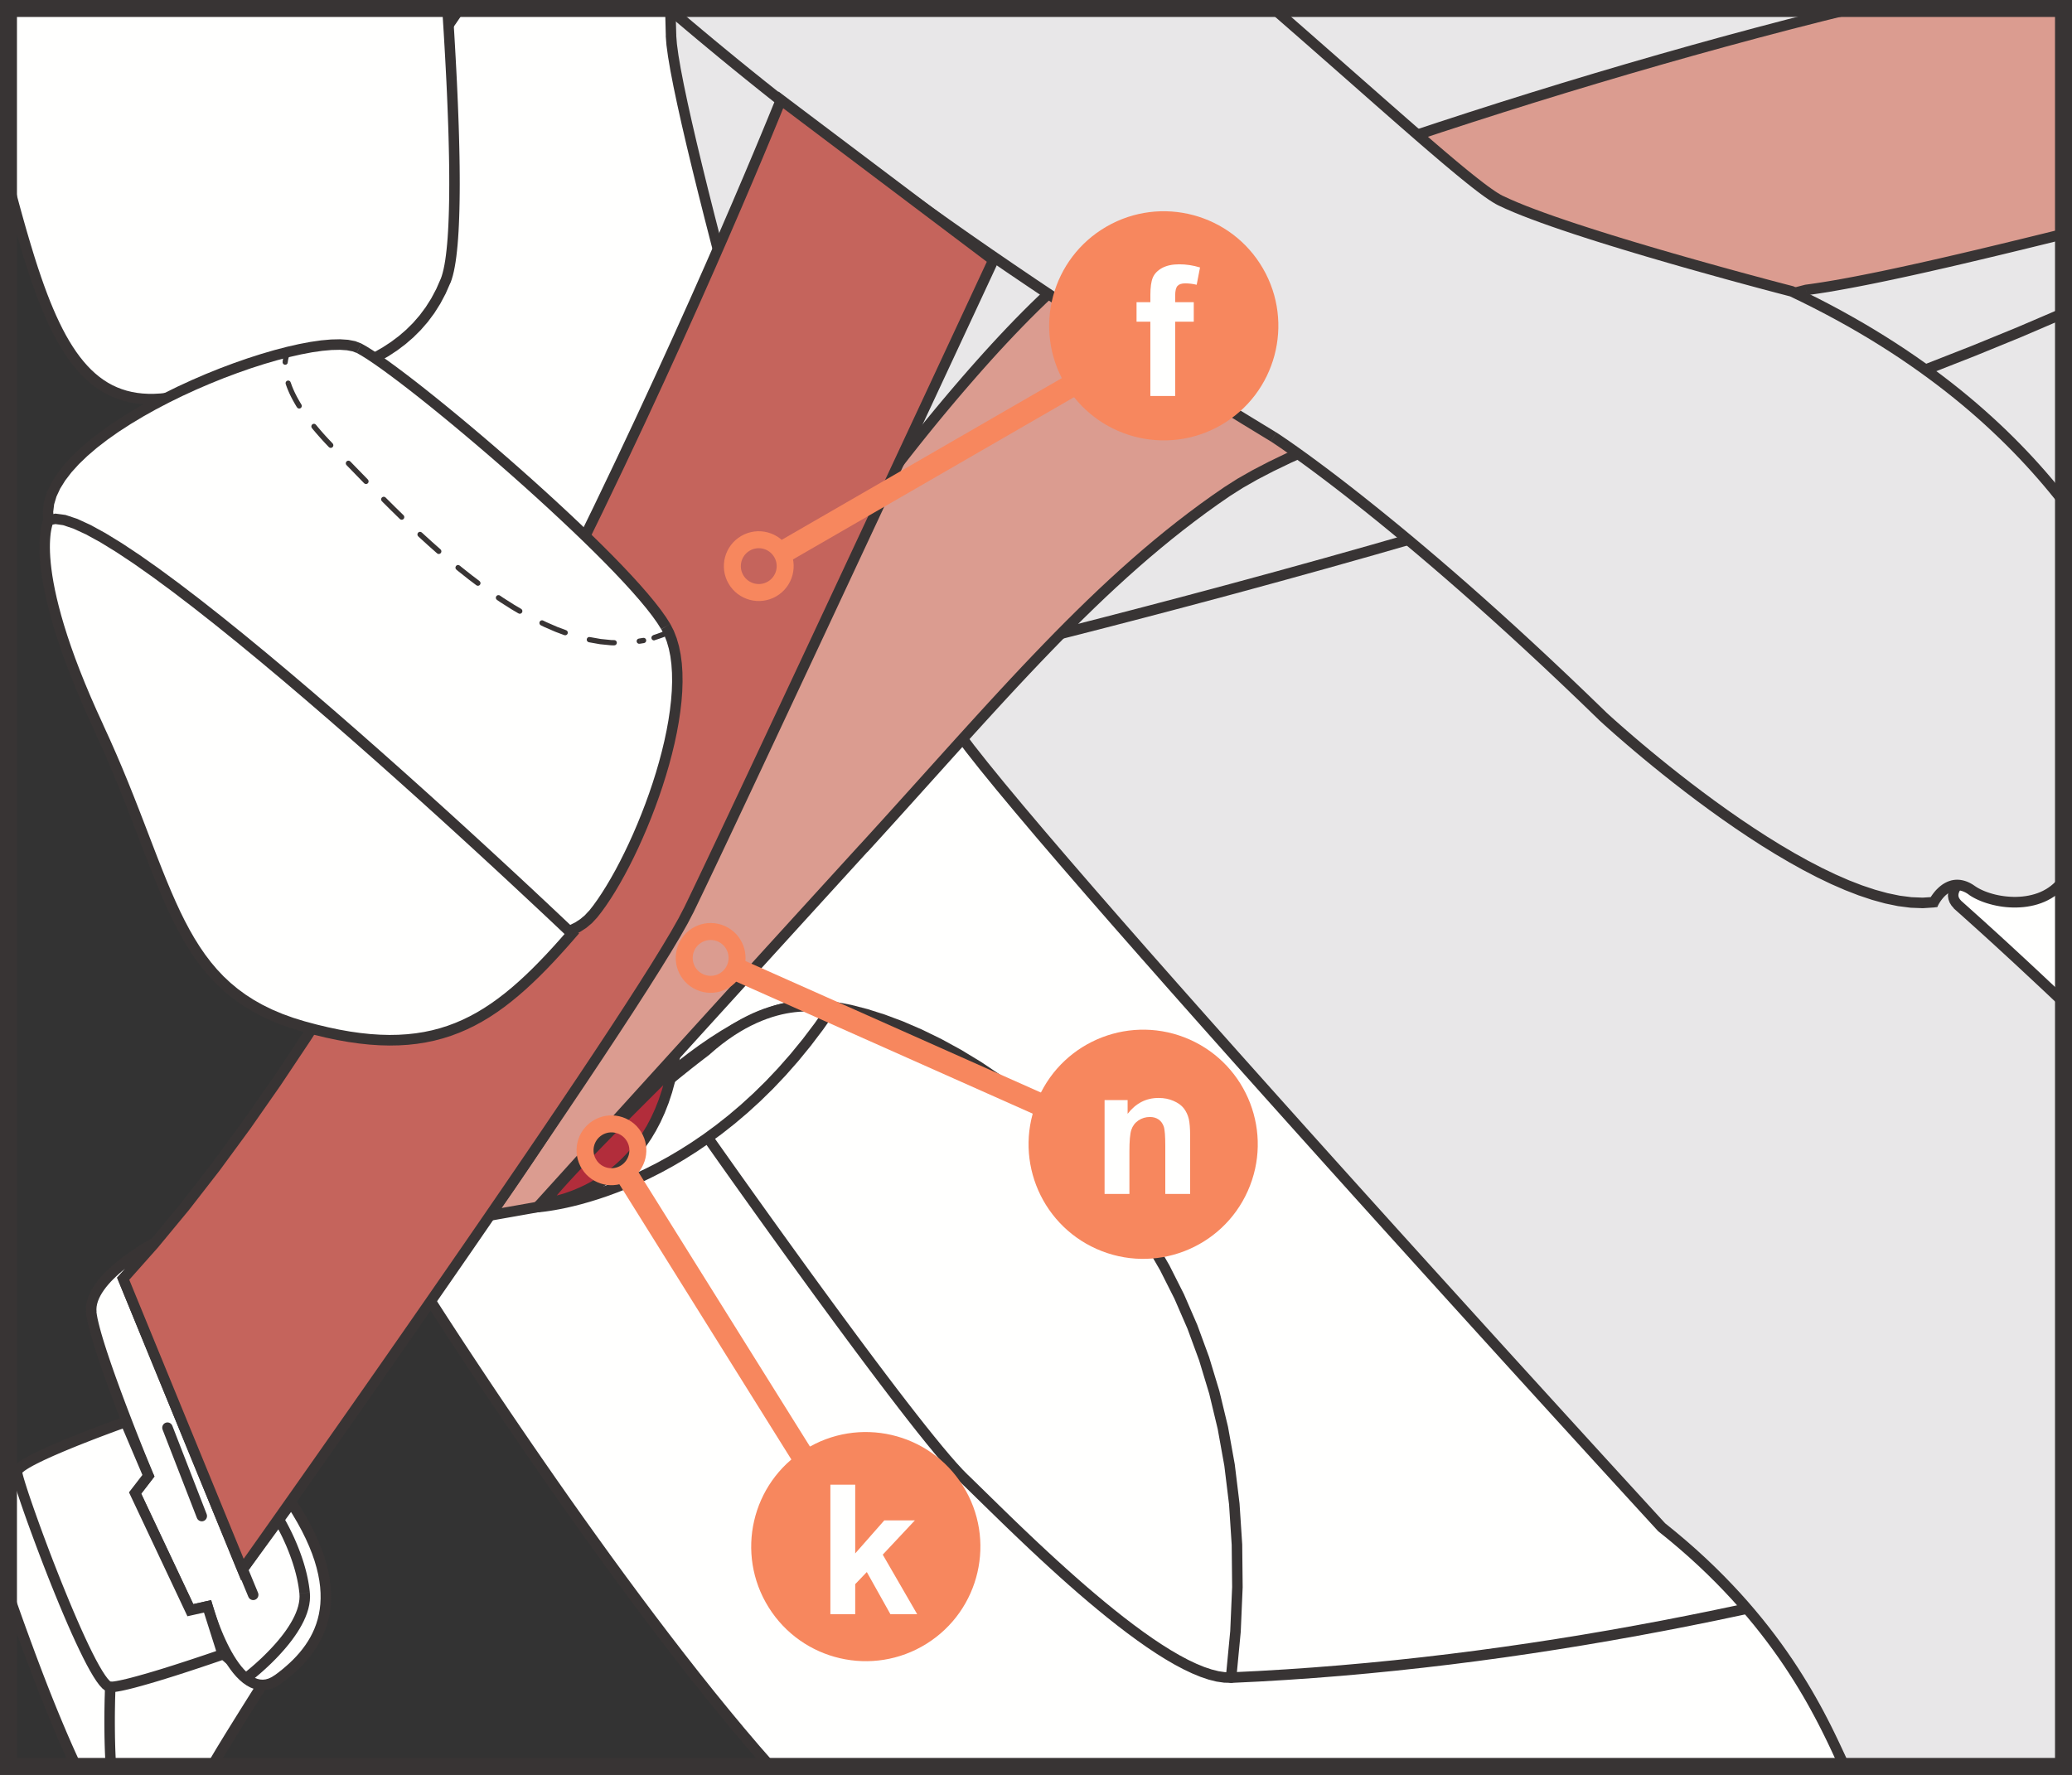
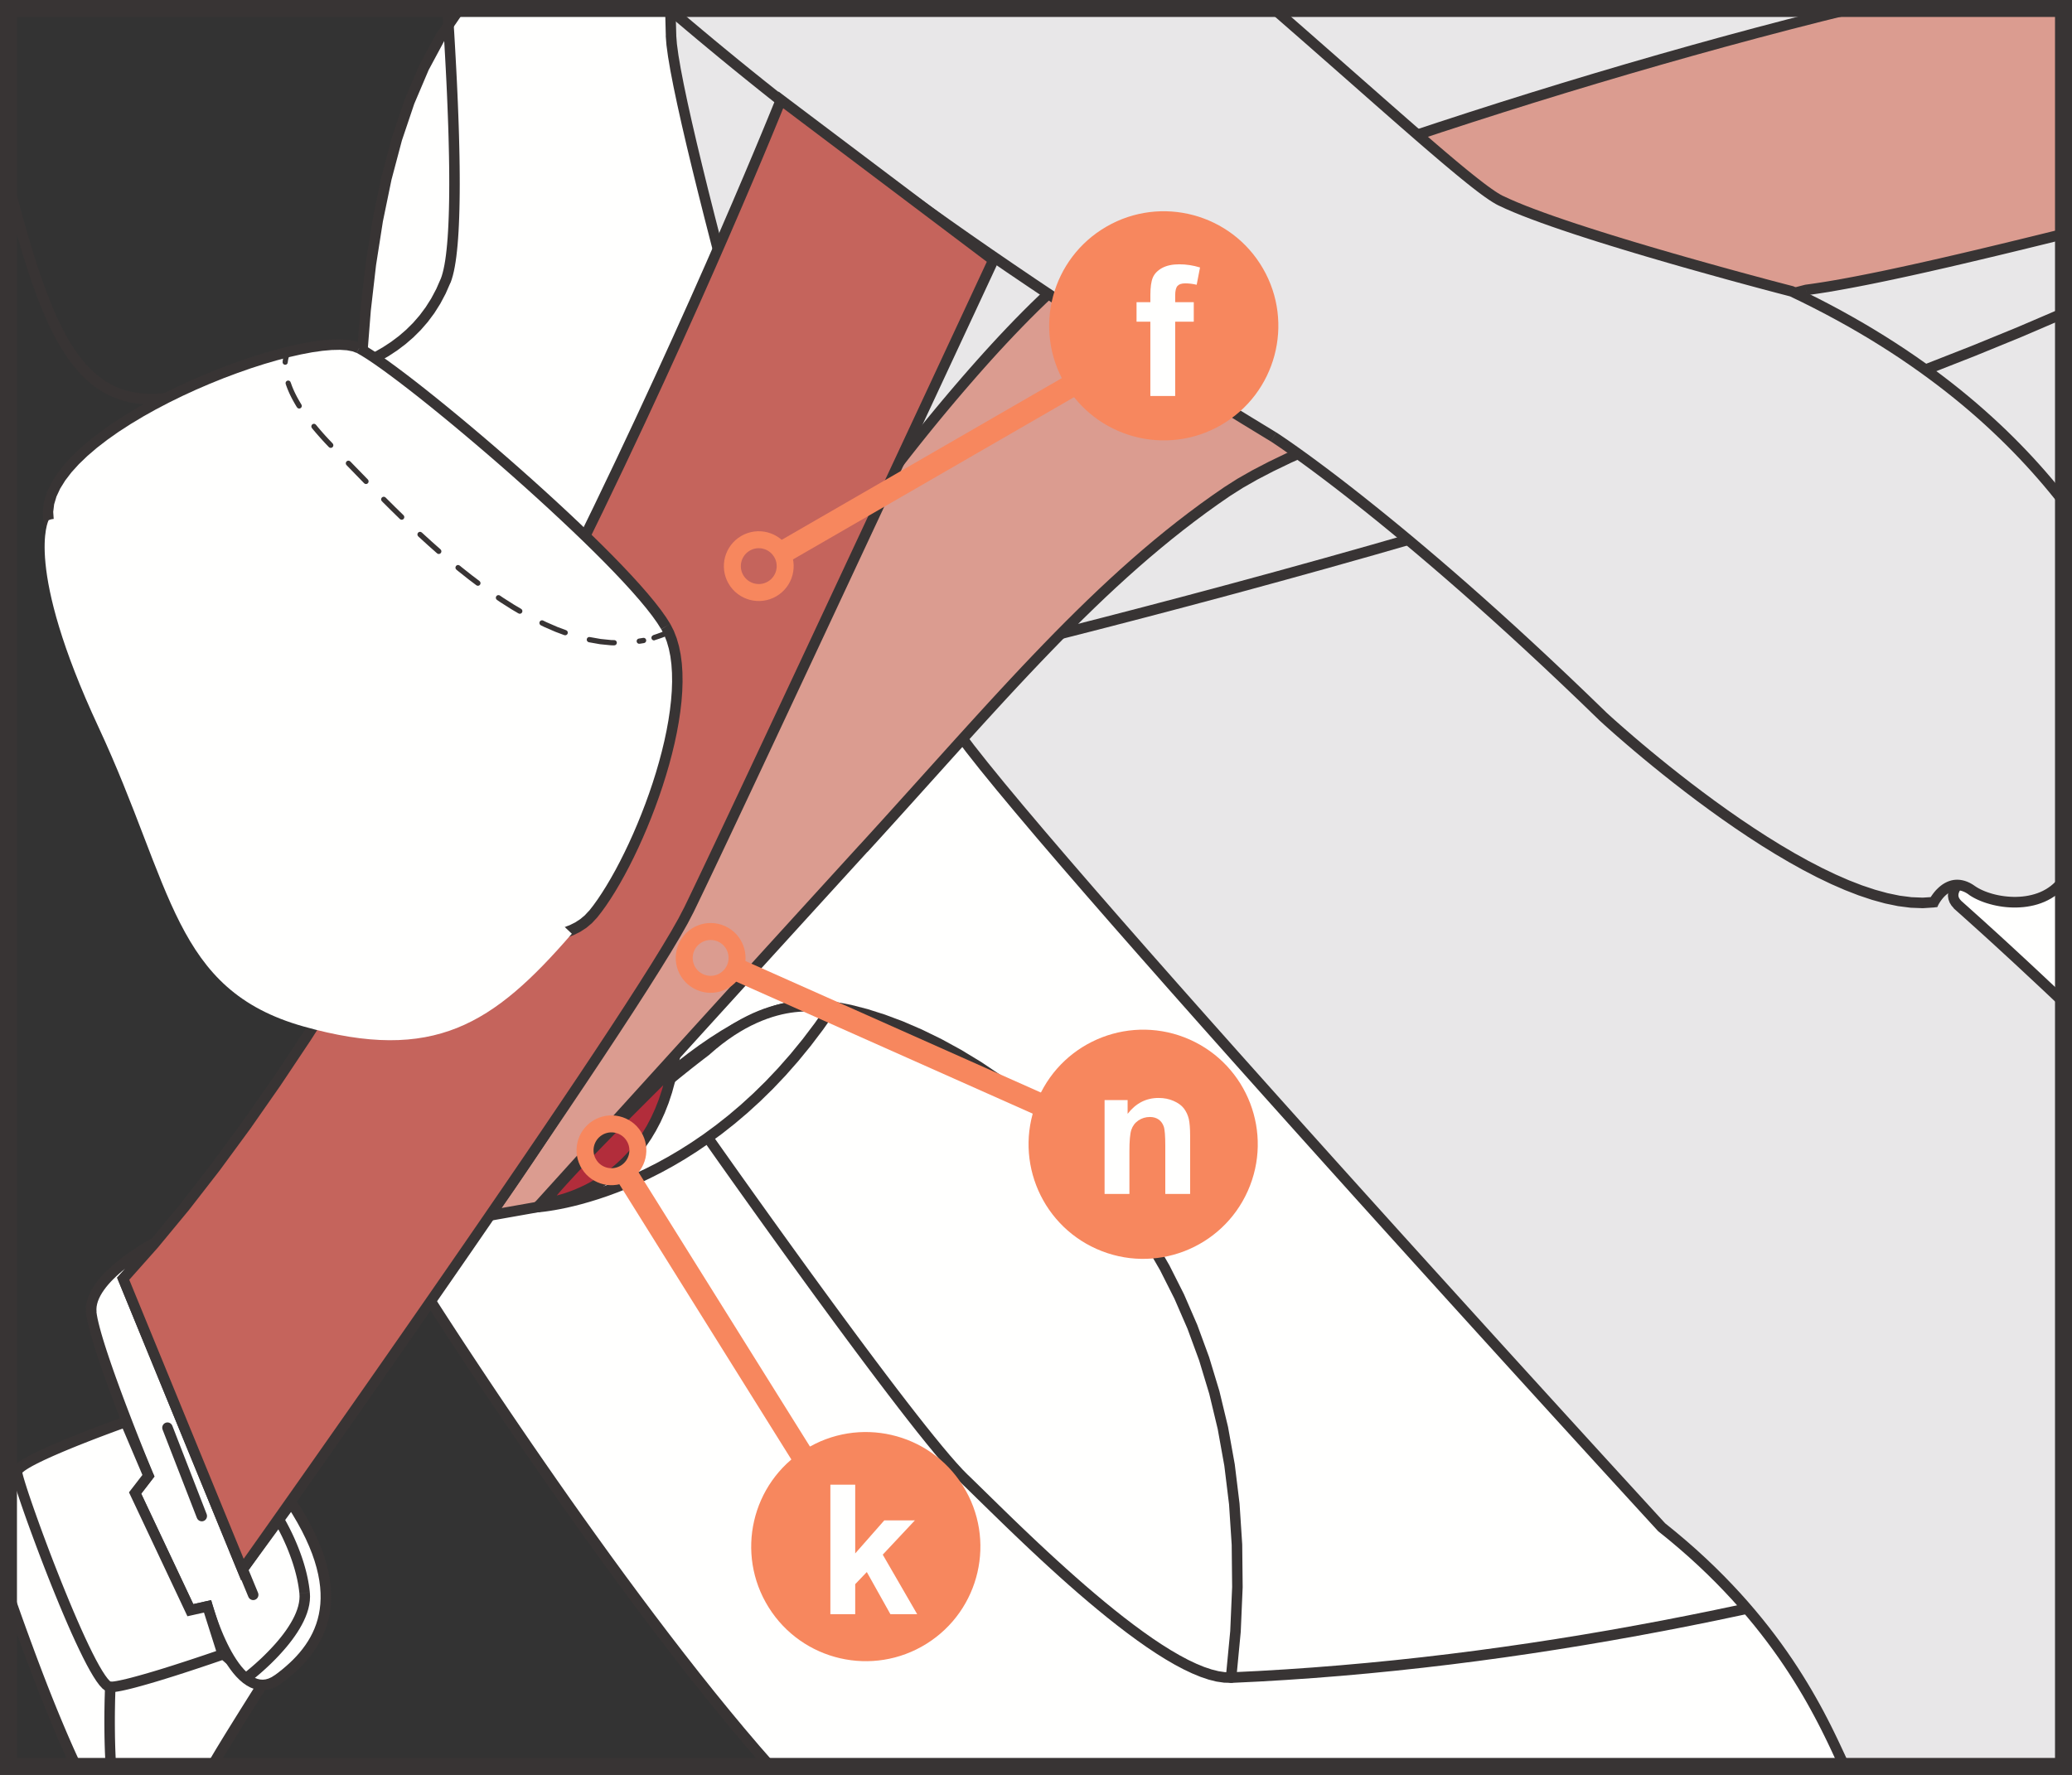
<svg xmlns="http://www.w3.org/2000/svg" xml:space="preserve" width="32.306mm" height="27.678mm" version="1.1" style="shape-rendering:geometricPrecision; text-rendering:geometricPrecision; image-rendering:optimizeQuality; fill-rule:evenodd; clip-rule:evenodd" viewBox="0 0 980.21 839.78">
  <rect x="0" y="0" width="980.21" height="839.78" fill="#333333" stroke="none" />
  <defs>
    <style type="text/css">
   
    .str0 {stroke:#383434;stroke-width:8.03;stroke-miterlimit:4}
    .str2 {stroke:#F7875E;stroke-width:8.03;stroke-miterlimit:4}
    .str1 {stroke:#F7875E;stroke-width:10.7;stroke-miterlimit:4}
    .fil6 {fill:none;fill-rule:nonzero}
    .fil0 {fill:#FFFFFE;fill-rule:nonzero}
    .fil2 {fill:#E8E7E8;fill-rule:nonzero}
    .fil1 {fill:#383434;fill-rule:nonzero}
    .fil7 {fill:#F7875E;fill-rule:nonzero}
    .fil3 {fill:#DB9C90;fill-rule:nonzero}
    .fil4 {fill:#C5645C;fill-rule:nonzero}
    .fil5 {fill:#B22D3B;fill-rule:nonzero}
   
  </style>
  </defs>
  <g id="Слой_x0020_1">
-     <path class="fil0" d="M668.2 4.01c-12.68,5.02 -25.6,10.45 -38.76,16.35 -278.69,124.98 -465.19,173.42 -449.26,161.65 15.93,-11.78 40.34,-16.05 37.16,-107.04 0,0 -1.96,-27.25 -5.51,-70.96l456.38 0z" />
    <g>
      <path class="fil1" d="M667.3 1.68c1.27,-0.5 2.71,0.13 3.21,1.42 0.5,1.29 -0.13,2.74 -1.4,3.24l-1.81 -4.66zm-36.85 20.97l-2.01 -4.58 0 0 1.23 -0.55 1.23 -0.55 1.23 -0.55 1.23 -0.55 1.23 -0.54 1.23 -0.54 1.23 -0.54 1.23 -0.53 1.23 -0.53 1.22 -0.53 1.22 -0.52 1.22 -0.52 1.22 -0.52 1.22 -0.52 1.21 -0.52 1.21 -0.51 1.21 -0.51 1.21 -0.51 1.21 -0.5 1.21 -0.5 1.21 -0.5 1.21 -0.5 1.2 -0.49 1.2 -0.49 1.2 -0.49 1.2 -0.49 1.2 -0.49 1.2 -0.48 1.2 -0.48 1.19 -0.48 1.2 -0.48 1.19 -0.47 1.81 4.66 -1.19 0.47 -1.18 0.48 -1.19 0.48 -1.2 0.48 -1.19 0.48 -1.19 0.48 -1.2 0.49 -1.2 0.49 -1.2 0.49 -1.2 0.49 -1.2 0.49 -1.2 0.5 -1.2 0.5 -1.2 0.5 -1.2 0.5 -1.21 0.51 -1.21 0.51 -1.21 0.51 -1.21 0.52 -1.21 0.52 -1.22 0.52 -1.22 0.52 -1.22 0.52 -1.21 0.53 -1.22 0.53 -1.22 0.53 -1.22 0.54 -1.23 0.54 -1.22 0.54 -1.23 0.54 -1.23 0.55 -1.23 0.55 0 0zm-451.73 157.35l2.92 4.04 0 0 -0.09 -0.1 -0.97 -2.69 0.41 -0.02 2.23 -0.14 3.5 -0.49 4.64 -0.87 5.73 -1.24 6.79 -1.62 7.83 -1.99 8.83 -2.38 9.82 -2.75 10.79 -3.15 11.74 -3.53 12.66 -3.93 13.57 -4.32 14.45 -4.72 15.31 -5.12 16.16 -5.52 16.98 -5.93 17.78 -6.34 18.56 -6.75 19.33 -7.17 20.07 -7.59 20.79 -8.01 21.49 -8.43 22.17 -8.86 22.84 -9.29 23.48 -9.72 24.1 -10.16 24.7 -10.6 25.28 -11.04 25.84 -11.49 2.01 4.58 -25.87 11.5 -25.3 11.05 -24.73 10.61 -24.13 10.17 -23.51 9.73 -22.86 9.3 -22.2 8.87 -21.52 8.44 -20.82 8.02 -20.1 7.6 -19.36 7.18 -18.59 6.76 -17.81 6.35 -17.01 5.94 -16.19 5.53 -15.34 5.13 -14.48 4.73 -13.6 4.33 -12.7 3.94 -11.78 3.55 -10.83 3.16 -9.87 2.77 -8.89 2.39 -7.89 2.01 -6.88 1.64 -5.85 1.27 -4.81 0.9 -3.78 0.54 -2.83 0.16 -2.41 -0.44 -1.5 -3.83 1.71 -1.95 0 0zm36.15 -104.84l4.94 -0.36 0.01 0.09 0.22 8.32 0.06 7.84 -0.08 7.36 -0.23 6.92 -0.36 6.48 -0.49 6.06 -0.62 5.67 -0.74 5.28 -0.85 4.92 -0.96 4.57 -1.06 4.24 -1.15 3.93 -1.24 3.64 -1.33 3.36 -1.4 3.09 -1.47 2.84 -1.54 2.62 -1.6 2.39 -1.64 2.19 -1.68 2.01 -1.72 1.84 -1.74 1.68 -1.75 1.54 -1.75 1.42 -1.74 1.31 -1.73 1.22 -1.7 1.15 -1.67 1.09 -1.63 1.06 -1.57 1.04 -1.52 1.03 -1.46 1.04 -2.92 -4.04 1.57 -1.13 1.6 -1.08 1.62 -1.06 1.63 -1.06 1.63 -1.07 1.63 -1.1 1.63 -1.15 1.61 -1.21 1.61 -1.3 1.58 -1.39 1.56 -1.51 1.54 -1.65 1.51 -1.8 1.48 -1.98 1.44 -2.16 1.4 -2.38 1.35 -2.61 1.3 -2.86 1.23 -3.13 1.17 -3.42 1.09 -3.73 1.01 -4.05 0.92 -4.39 0.83 -4.75 0.72 -5.13 0.6 -5.52 0.49 -5.93 0.36 -6.36 0.22 -6.8 0.08 -7.26 -0.06 -7.74 -0.22 -8.24 0.01 0.09zm4.94 -0.36l0.01 0.08 0 0.02 -0.01 -0.09zm-10.45 -70.57l4.94 -0.41 0.33 4.05 0.32 3.95 0.31 3.85 0.3 3.75 0.29 3.64 0.28 3.54 0.27 3.43 0.26 3.32 0.25 3.21 0.24 3.09 0.23 2.98 0.22 2.86 0.21 2.74 0.2 2.62 0.19 2.49 0.18 2.37 0.17 2.24 0.16 2.11 0.15 1.97 0.14 1.84 0.13 1.71 0.12 1.57 0.11 1.42 0.1 1.29 0.08 1.14 0.07 1 0.06 0.85 0.05 0.69 0.04 0.55 0.03 0.39 0.02 0.22 0.01 0.09 -4.94 0.36 -0.01 -0.07 -0.02 -0.25 -0.03 -0.4 -0.04 -0.54 -0.05 -0.7 -0.06 -0.85 -0.07 -0.99 -0.08 -1.14 -0.1 -1.29 -0.11 -1.43 -0.12 -1.57 -0.13 -1.7 -0.14 -1.84 -0.15 -1.98 -0.16 -2.1 -0.17 -2.24 -0.18 -2.36 -0.19 -2.49 -0.2 -2.62 -0.21 -2.74 -0.22 -2.86 -0.23 -2.98 -0.24 -3.09 -0.25 -3.21 -0.26 -3.32 -0.27 -3.43 -0.28 -3.54 -0.29 -3.64 -0.3 -3.74 -0.31 -3.85 -0.32 -3.95 -0.33 -4.05zm0 0c-0.11,-1.37 0.9,-2.59 2.27,-2.7 1.36,-0.11 2.56,0.92 2.67,2.29l-4.94 0.41z" />
    </g>
    <path class="fil0" d="M202.29 613.31c0,0 87.74,138.52 162.14,222.46l611.76 0 0 -831.75 -758.64 0c-102.5,132.15 -7.85,550.72 -15.25,609.29z" />
    <g>
      <path class="fil1" d="M200.21 614.65c-0.74,-1.16 -0.4,-2.71 0.75,-3.46 1.15,-0.74 2.69,-0.4 3.42,0.76l-4.17 2.69zm166.07 219.45l-3.69 3.34 -7.04 -8.05 -7.09 -8.33 -7.13 -8.58 -7.15 -8.79 -7.15 -8.97 -7.14 -9.11 -7.1 -9.21 -7.05 -9.28 -6.98 -9.32 -6.89 -9.32 -6.78 -9.28 -6.66 -9.22 -6.51 -9.11 -6.35 -8.97 -6.17 -8.8 -5.97 -8.58 -5.75 -8.34 -5.51 -8.06 -5.26 -7.74 -4.98 -7.39 -4.69 -7 -4.38 -6.58 -4.05 -6.12 -3.7 -5.63 -3.34 -5.1 -2.96 -4.53 -2.55 -3.94 -2.13 -3.3 -1.69 -2.63 -1.23 -1.92 -0.75 -1.17 -0.26 -0.41 4.17 -2.69 0.25 0.39 0.75 1.17 1.22 1.91 1.68 2.62 2.12 3.29 2.54 3.92 2.95 4.52 3.33 5.09 3.7 5.61 4.05 6.11 4.37 6.57 4.68 6.99 4.98 7.38 5.25 7.72 5.5 8.04 5.74 8.32 5.96 8.57 6.15 8.78 6.34 8.95 6.5 9.09 6.64 9.2 6.77 9.27 6.88 9.3 6.96 9.29 7.03 9.26 7.08 9.18 7.11 9.08 7.12 8.93 7.12 8.75 7.09 8.54 7.05 8.29 6.99 7.99zm0 0c0.91,1.03 0.82,2.61 -0.19,3.53 -1.02,0.92 -2.59,0.83 -3.5,-0.19l3.69 -3.34zm-150.68 -831.63c0.84,-1.09 2.4,-1.28 3.48,-0.42 1.08,0.85 1.27,2.43 0.42,3.51l-3.9 -3.09zm-10.84 611.15l-4.92 -0.63 0.39 -6.26 -0.14 -8.37 -0.62 -10.3 -1.05 -12.09 -1.44 -13.75 -1.76 -15.28 -2.04 -16.68 -2.25 -17.97 -2.41 -19.14 -2.51 -20.19 -2.56 -21.12 -2.56 -21.93 -2.5 -22.63 -2.38 -23.2 -2.22 -23.65 -2 -23.99 -1.71 -24.21 -1.38 -24.31 -1 -24.3 -0.55 -24.17 -0.05 -23.91 0.5 -23.54 1.11 -23.06 1.78 -22.46 2.5 -21.74 3.28 -20.9 4.11 -19.95 5.01 -18.88 5.96 -17.7 6.98 -16.4 8.06 -14.99 9.2 -13.44 3.9 3.09 -8.88 12.97 -7.82 14.55 -6.81 16.01 -5.85 17.36 -4.93 18.59 -4.06 19.7 -3.24 20.68 -2.48 21.55 -1.76 22.29 -1.1 22.91 -0.5 23.42 0.05 23.8 0.55 24.06 0.99 24.21 1.38 24.24 1.71 24.15 1.99 23.93 2.21 23.61 2.38 23.16 2.5 22.59 2.55 21.9 2.56 21.1 2.51 20.18 2.41 19.14 2.25 17.98 2.04 16.71 1.77 15.32 1.44 13.81 1.06 12.2 0.63 10.47 0.14 8.67 -0.42 6.8zm0 0c-0.17,1.37 -1.41,2.34 -2.77,2.17 -1.36,-0.17 -2.32,-1.43 -2.15,-2.8l4.92 0.63z" />
    </g>
    <g>
      <path class="fil1" d="M334.08 541.49c-0.79,-1.13 -0.52,-2.69 0.59,-3.49 1.11,-0.8 2.66,-0.53 3.45,0.59l-4.04 2.89zm123.69 156.24l-3.42 3.62 0 0 -2.57 -2.61 -2.93 -3.19 -3.27 -3.75 -3.58 -4.26 -3.87 -4.73 -4.14 -5.16 -4.36 -5.54 -4.56 -5.88 -4.73 -6.17 -4.88 -6.42 -4.99 -6.62 -5.07 -6.78 -5.12 -6.89 -5.14 -6.96 -5.12 -6.98 -5.09 -6.95 -5.01 -6.89 -4.91 -6.77 -4.78 -6.61 -4.61 -6.41 -4.42 -6.15 -4.2 -5.86 -3.94 -5.52 -3.66 -5.13 -3.34 -4.69 -2.99 -4.22 -2.62 -3.69 -2.21 -3.13 -1.77 -2.51 -1.3 -1.85 -0.8 -1.14 -0.28 -0.39 4.04 -2.89 0.27 0.39 0.8 1.14 1.3 1.84 1.77 2.51 2.21 3.12 2.61 3.69 2.99 4.21 3.34 4.69 3.65 5.12 3.94 5.51 4.19 5.85 4.42 6.15 4.61 6.4 4.77 6.61 4.9 6.76 5.01 6.88 5.08 6.95 5.12 6.97 5.13 6.95 5.11 6.88 5.06 6.77 4.98 6.61 4.86 6.4 4.72 6.15 4.55 5.86 4.34 5.51 4.11 5.12 3.84 4.69 3.53 4.2 3.2 3.67 2.83 3.09 2.41 2.45 0 0zm124.51 93.51l0.21 5 0 0 -3.43 -0.09 -3.58 -0.52 -3.71 -0.93 -3.85 -1.3 -3.97 -1.64 -4.1 -1.95 -4.21 -2.24 -4.31 -2.51 -4.4 -2.76 -4.47 -2.99 -4.54 -3.19 -4.58 -3.37 -4.62 -3.53 -4.64 -3.67 -4.64 -3.78 -4.63 -3.87 -4.61 -3.94 -4.57 -4 -4.51 -4.02 -4.44 -4.03 -4.36 -4.01 -4.25 -3.97 -4.14 -3.91 -4.01 -3.82 -3.87 -3.72 -3.7 -3.59 -3.53 -3.43 -3.34 -3.26 -3.13 -3.06 -2.91 -2.85 -2.66 -2.6 -2.42 -2.34 3.42 -3.62 2.43 2.35 2.68 2.62 2.91 2.85 3.13 3.06 3.33 3.26 3.52 3.43 3.69 3.58 3.85 3.7 4 3.81 4.12 3.89 4.24 3.95 4.33 3.98 4.41 4 4.48 3.99 4.53 3.97 4.57 3.91 4.59 3.84 4.59 3.74 4.58 3.62 4.55 3.47 4.5 3.31 4.44 3.13 4.37 2.91 4.27 2.68 4.16 2.42 4.03 2.15 3.88 1.84 3.71 1.53 3.51 1.18 3.3 0.83 3.05 0.45 2.78 0.07 0 0zm393.2 -71.52l1.43 4.79 -11.2 3.36 -11.29 3.32 -11.4 3.27 -11.49 3.23 -11.58 3.18 -11.67 3.13 -11.76 3.07 -11.84 3.01 -11.93 2.95 -12 2.88 -12.08 2.81 -12.15 2.74 -12.22 2.67 -12.29 2.59 -12.35 2.5 -12.42 2.42 -12.48 2.33 -12.53 2.24 -12.58 2.15 -12.63 2.05 -12.68 1.95 -12.73 1.85 -12.77 1.74 -12.81 1.63 -12.84 1.51 -12.88 1.4 -12.91 1.28 -12.94 1.16 -12.96 1.03 -12.99 0.9 -13.01 0.77 -13.02 0.63 -0.21 -5 12.97 -0.63 12.95 -0.77 12.94 -0.9 12.91 -1.03 12.89 -1.15 12.86 -1.27 12.83 -1.39 12.8 -1.51 12.76 -1.62 12.72 -1.73 12.69 -1.84 12.64 -1.94 12.59 -2.04 12.55 -2.14 12.49 -2.24 12.43 -2.32 12.38 -2.42 12.32 -2.5 12.25 -2.58 12.19 -2.65 12.12 -2.73 12.05 -2.81 11.97 -2.87 11.89 -2.94 11.81 -3 11.73 -3.06 11.64 -3.11 11.55 -3.17 11.46 -3.22 11.37 -3.26 11.27 -3.31 11.17 -3.35zm0 0c1.31,-0.39 2.69,0.35 3.09,1.68 0.39,1.32 -0.35,2.72 -1.66,3.12l-1.43 -4.79z" />
    </g>
    <path class="fil2" d="M411.15 4.01c-0.7,6.1 -1.36,12.34 -2.1,18.68 -6.72,57.58 10.97,272.08 41.2,319.5 30.23,47.41 335.86,380.43 335.86,380.43 55.32,43.83 75.51,89.19 86.48,113.15l103.6 0 0 -361.6c-28.62,-27.18 -50.15,-46.18 -50.15,-46.18 -10.68,-10.77 22.01,-24.74 50.15,-34.27l0 -389.69 -565.04 0z" />
    <g>
      <path class="fil1" d="M408.69 3.73c0.15,-1.37 1.39,-2.35 2.75,-2.2 1.36,0.16 2.33,1.4 2.18,2.77l-4.92 -0.58zm2.82 19.26l-4.92 -0.58 0 -0 0.07 -0.59 0.07 -0.59 0.07 -0.59 0.07 -0.59 0.07 -0.6 0.07 -0.59 0.07 -0.58 0.06 -0.59 0.07 -0.59 0.07 -0.59 0.06 -0.59 0.07 -0.59 0.06 -0.59 0.07 -0.59 0.06 -0.58 0.06 -0.59 0.07 -0.58 0.06 -0.58 0.06 -0.59 0.06 -0.58 0.06 -0.59 0.07 -0.58 0.06 -0.57 0.06 -0.58 0.06 -0.58 0.06 -0.59 0.07 -0.58 0.06 -0.57 0.06 -0.58 0.07 -0.58 0.06 -0.57 0.07 -0.58 4.92 0.58 -0.07 0.57 -0.06 0.57 -0.07 0.58 -0.06 0.57 -0.06 0.58 -0.07 0.58 -0.06 0.57 -0.06 0.58 -0.06 0.58 -0.06 0.59 -0.07 0.58 -0.06 0.58 -0.06 0.58 -0.06 0.58 -0.06 0.59 -0.07 0.58 -0.06 0.58 -0.06 0.59 -0.07 0.59 -0.06 0.59 -0.07 0.59 -0.06 0.59 -0.07 0.6 -0.07 0.58 -0.06 0.59 -0.07 0.6 -0.07 0.59 -0.07 0.59 -0.07 0.6 -0.07 0.59 -0.07 0.59 -0.07 0.6 0 -0zm40.82 317.85l-4.16 2.71 0 0 -2.92 -5.13 -2.79 -6 -2.69 -6.83 -2.6 -7.6 -2.51 -8.33 -2.42 -9 -2.32 -9.61 -2.23 -10.16 -2.14 -10.66 -2.05 -11.1 -1.95 -11.49 -1.85 -11.81 -1.75 -12.07 -1.65 -12.28 -1.54 -12.42 -1.44 -12.52 -1.33 -12.54 -1.22 -12.51 -1.1 -12.42 -0.99 -12.27 -0.87 -12.07 -0.76 -11.8 -0.63 -11.48 -0.51 -11.09 -0.38 -10.65 -0.25 -10.15 -0.12 -9.59 0.01 -8.97 0.14 -8.3 0.28 -7.57 0.42 -6.78 0.57 -5.94 4.92 0.58 -0.55 5.75 -0.42 6.64 -0.28 7.45 -0.14 8.2 -0.01 8.9 0.12 9.52 0.25 10.09 0.38 10.6 0.5 11.04 0.63 11.43 0.75 11.76 0.87 12.02 0.99 12.24 1.1 12.38 1.21 12.47 1.32 12.5 1.43 12.47 1.54 12.38 1.64 12.23 1.74 12.02 1.84 11.75 1.94 11.42 2.03 11.03 2.12 10.58 2.21 10.07 2.3 9.5 2.38 8.86 2.46 8.16 2.53 7.41 2.59 6.58 2.65 5.69 2.68 4.72 0 0zm335.3 379.81l-3.06 3.94 -0.29 -0.27 -0.88 -0.96 -2.56 -2.79 -4.14 -4.52 -5.61 -6.13 -6.98 -7.63 -8.24 -9.01 -9.39 -10.29 -10.44 -11.45 -11.37 -12.49 -12.21 -13.42 -12.94 -14.25 -13.55 -14.94 -14.07 -15.54 -14.48 -16.01 -14.78 -16.38 -14.97 -16.64 -15.06 -16.77 -15.05 -16.8 -14.92 -16.71 -14.69 -16.51 -14.35 -16.2 -13.91 -15.77 -13.37 -15.23 -12.71 -14.58 -11.95 -13.81 -11.08 -12.93 -10.1 -11.95 -9.03 -10.84 -7.85 -9.63 -6.56 -8.31 -5.18 -6.88 -3.7 -5.39 4.16 -2.71 3.54 5.14 5.08 6.76 6.51 8.23 7.8 9.58 9 10.81 10.09 11.92 11.06 12.92 11.93 13.8 12.69 14.57 13.35 15.22 13.91 15.77 14.35 16.19 14.69 16.51 14.92 16.71 15.04 16.79 15.06 16.77 14.97 16.63 14.78 16.38 14.48 16.01 14.07 15.53 13.55 14.94 12.93 14.24 12.21 13.42 11.37 12.49 10.43 11.44 9.39 10.29 8.24 9.01 6.97 7.62 5.61 6.13 4.14 4.52 2.56 2.79 0.88 0.95 -0.29 -0.27zm-3.06 3.94l-0.16 -0.12 -0.13 -0.14 0.29 0.27zm90.26 110.13l-4.5 2.1 -1.06 -2.31 -1.11 -2.42 -1.17 -2.54 -1.24 -2.65 -1.31 -2.75 -1.39 -2.85 -1.47 -2.95 -1.56 -3.05 -1.65 -3.13 -1.74 -3.22 -1.84 -3.3 -1.94 -3.38 -2.06 -3.45 -2.17 -3.52 -2.29 -3.59 -2.41 -3.65 -2.54 -3.71 -2.68 -3.76 -2.81 -3.81 -2.96 -3.86 -3.1 -3.9 -3.26 -3.94 -3.41 -3.97 -3.58 -4 -3.74 -4.02 -3.92 -4.05 -4.09 -4.06 -4.27 -4.07 -4.46 -4.08 -4.65 -4.08 -4.85 -4.09 -5.05 -4.08 3.06 -3.94 5.12 4.15 4.92 4.15 4.73 4.15 4.53 4.15 4.34 4.14 4.16 4.13 3.98 4.11 3.81 4.09 3.64 4.07 3.47 4.04 3.32 4.01 3.16 3.97 3.01 3.93 2.87 3.88 2.72 3.83 2.59 3.78 2.46 3.72 2.33 3.66 2.21 3.59 2.09 3.51 1.98 3.44 1.88 3.36 1.77 3.27 1.67 3.19 1.58 3.09 1.49 3 1.4 2.89 1.33 2.79 1.25 2.67 1.19 2.55 1.12 2.43 1.06 2.31zm0 0c0.57,1.25 0.03,2.74 -1.21,3.32 -1.24,0.58 -2.72,0.03 -3.29,-1.22l4.5 -2.1zm103.05 -362.38c1,0.95 1.04,2.53 0.11,3.54 -0.93,1 -2.51,1.06 -3.5,0.11l3.39 -3.65zm-53.6 -42.59l3.5 -3.54 -0.12 -0.12 0.07 0.06 0.18 0.17 0.31 0.27 0.42 0.38 0.54 0.48 0.66 0.59 0.76 0.68 0.87 0.78 0.98 0.88 1.08 0.97 1.18 1.06 1.28 1.15 1.37 1.23 1.47 1.33 1.55 1.41 1.64 1.49 1.73 1.57 1.81 1.65 1.88 1.72 1.96 1.8 2.03 1.87 2.1 1.94 2.17 2.01 2.24 2.07 2.3 2.14 2.36 2.2 2.42 2.26 2.47 2.32 2.52 2.37 2.58 2.42 2.62 2.48 2.66 2.53 -3.39 3.65 -2.66 -2.52 -2.62 -2.47 -2.57 -2.42 -2.52 -2.36 -2.47 -2.31 -2.42 -2.25 -2.35 -2.2 -2.29 -2.13 -2.23 -2.07 -2.17 -2 -2.1 -1.93 -2.03 -1.87 -1.95 -1.79 -1.88 -1.72 -1.8 -1.64 -1.72 -1.56 -1.64 -1.49 -1.55 -1.4 -1.46 -1.32 -1.37 -1.23 -1.28 -1.15 -1.17 -1.06 -1.08 -0.96 -0.97 -0.88 -0.87 -0.77 -0.77 -0.68 -0.65 -0.58 -0.54 -0.48 -0.42 -0.38 -0.31 -0.27 -0.19 -0.17 -0.05 -0.05 -0.12 -0.12zm0.12 0.12l-0.06 -0.05 -0.06 -0.07 0.12 0.12zm50.99 -38.53l1.58 4.75 -2.64 0.9 -2.65 0.93 -2.66 0.95 -2.66 0.97 -2.65 0.99 -2.63 1.01 -2.6 1.03 -2.57 1.04 -2.52 1.05 -2.46 1.06 -2.4 1.07 -2.33 1.09 -2.25 1.09 -2.15 1.1 -2.05 1.1 -1.94 1.1 -1.82 1.1 -1.69 1.09 -1.55 1.08 -1.4 1.06 -1.24 1.04 -1.06 1.01 -0.88 0.97 -0.69 0.92 -0.5 0.85 -0.32 0.76 -0.16 0.66 -0.03 0.58 0.08 0.55 0.22 0.59 0.4 0.66 0.64 0.74 -3.5 3.54 -1.12 -1.3 -0.86 -1.41 -0.56 -1.52 -0.25 -1.58 0.08 -1.58 0.36 -1.52 0.61 -1.45 0.81 -1.37 0.99 -1.32 1.15 -1.28 1.3 -1.24 1.44 -1.22 1.58 -1.2 1.71 -1.19 1.83 -1.18 1.94 -1.17 2.05 -1.16 2.15 -1.15 2.24 -1.14 2.32 -1.13 2.4 -1.12 2.46 -1.1 2.52 -1.09 2.57 -1.08 2.62 -1.06 2.65 -1.04 2.67 -1.03 2.69 -1 2.7 -0.98 2.69 -0.96 2.68 -0.94 2.66 -0.91zm0 0c1.3,-0.44 2.7,0.27 3.14,1.58 0.43,1.31 -0.26,2.73 -1.56,3.17l-1.58 -4.75z" />
    </g>
    <path class="fil0" d="M8.03 696.42c0,0 -1.86,3.09 -4.01,7.87l0 50.18c7.16,20.49 19.77,55.37 32.03,81.3l64.24 0c5.11,-9.26 23.1,-37.56 23.1,-37.56l-115.36 -101.79z" />
    <g>
      <path class="fil1" d="M5.91 695.12c0.71,-1.18 2.24,-1.56 3.4,-0.84 1.17,0.72 1.54,2.26 0.83,3.44l-4.24 -2.6zm0.36 10.21l-4.51 -2.07 0.21 -0.46 0.21 -0.45 0.2 -0.43 0.2 -0.42 0.2 -0.41 0.19 -0.39 0.19 -0.39 0.19 -0.38 0.18 -0.36 0.18 -0.36 0.17 -0.33 0.16 -0.32 0.17 -0.33 0.16 -0.3 0.15 -0.27 0.15 -0.28 0.15 -0.27 0.12 -0.23 0.12 -0.23 0.13 -0.22 0.1 -0.19 0.1 -0.19 0.1 -0.18 0.09 -0.16 0.07 -0.12 0.06 -0.11 0.06 -0.1 0.04 -0.07 0.06 -0.1 0.04 -0.06 -0.01 0.01 0.02 -0.04 4.24 2.6 0.01 -0.02 -0.04 0.07 -0.02 0.03 -0.01 0.02 -0.05 0.08 -0.05 0.08 -0.06 0.12 -0.08 0.14 -0.08 0.13 -0.08 0.14 -0.09 0.17 -0.11 0.2 -0.1 0.19 -0.11 0.21 -0.13 0.24 -0.13 0.24 -0.13 0.25 -0.15 0.28 -0.15 0.29 -0.15 0.28 -0.16 0.31 -0.17 0.33 -0.16 0.33 -0.17 0.35 -0.18 0.35 -0.18 0.37 -0.19 0.39 -0.19 0.39 -0.19 0.4 -0.19 0.42 -0.19 0.42 -0.19 0.43zm0 0c-0.56,1.26 -2.04,1.81 -3.28,1.24 -1.24,-0.57 -1.79,-2.06 -1.23,-3.31l4.51 2.07zm-4.59 49.98c-0.46,-1.3 0.22,-2.73 1.51,-3.19 1.29,-0.46 2.71,0.22 3.16,1.52l-4.67 1.67zm36.61 79.39l-4.47 2.15 -1.16 -2.47 -1.16 -2.52 -1.16 -2.56 -1.16 -2.6 -1.15 -2.64 -1.15 -2.67 -1.14 -2.69 -1.14 -2.71 -1.13 -2.73 -1.13 -2.75 -1.11 -2.75 -1.11 -2.76 -1.1 -2.76 -1.08 -2.75 -1.07 -2.75 -1.06 -2.74 -1.04 -2.72 -1.02 -2.7 -1.01 -2.68 -0.99 -2.65 -0.97 -2.61 -0.95 -2.58 -0.93 -2.53 -0.91 -2.49 -0.88 -2.44 -0.86 -2.38 -0.83 -2.32 -0.8 -2.26 -0.78 -2.19 -0.75 -2.12 -0.72 -2.05 -0.69 -1.96 4.67 -1.67 0.69 1.96 0.72 2.04 0.75 2.11 0.77 2.19 0.8 2.25 0.83 2.32 0.86 2.38 0.88 2.43 0.91 2.48 0.92 2.53 0.95 2.56 0.96 2.61 0.98 2.63 1 2.66 1.02 2.69 1.03 2.71 1.05 2.72 1.06 2.74 1.08 2.74 1.09 2.74 1.1 2.74 1.11 2.74 1.12 2.73 1.13 2.71 1.13 2.69 1.13 2.67 1.14 2.64 1.14 2.61 1.14 2.57 1.14 2.53 1.15 2.49 1.14 2.44zm0 0c0.59,1.24 0.07,2.74 -1.17,3.33 -1.23,0.59 -2.72,0.06 -3.3,-1.18l4.47 -2.15zm64.16 2.29c-0.66,1.2 -2.18,1.64 -3.37,0.97 -1.19,-0.67 -1.62,-2.2 -0.96,-3.4l4.33 2.43zm19.31 -36.89l3.26 -3.77 0.46 3.24 -0.05 0.08 -0.15 0.23 -0.24 0.38 -0.34 0.53 -0.42 0.66 -0.49 0.78 -0.57 0.9 -0.63 1 -0.69 1.09 -0.74 1.18 -0.79 1.27 -0.84 1.33 -0.88 1.39 -0.9 1.45 -0.93 1.49 -0.95 1.53 -0.97 1.56 -0.98 1.57 -0.98 1.58 -0.98 1.58 -0.97 1.57 -0.96 1.56 -0.94 1.53 -0.91 1.5 -0.89 1.46 -0.85 1.4 -0.8 1.34 -0.76 1.28 -0.7 1.19 -0.64 1.1 -0.58 1.01 -0.5 0.9 -4.33 -2.43 0.53 -0.95 0.59 -1.04 0.66 -1.13 0.72 -1.22 0.77 -1.29 0.81 -1.36 0.86 -1.42 0.89 -1.46 0.92 -1.51 0.94 -1.54 0.96 -1.57 0.98 -1.58 0.98 -1.58 0.99 -1.59 0.98 -1.58 0.97 -1.56 0.96 -1.53 0.93 -1.5 0.91 -1.45 0.88 -1.4 0.84 -1.33 0.79 -1.27 0.75 -1.19 0.69 -1.1 0.63 -1 0.57 -0.9 0.49 -0.78 0.42 -0.66 0.33 -0.52 0.25 -0.39 0.15 -0.24 0.05 -0.08 0.46 3.24zm3.26 -3.77l1.61 1.42 -1.16 1.82 -0.46 -3.24zm-115.36 -101.79l115.36 101.79 -3.26 3.77 -115.36 -101.79 3.26 -3.77zm-3.26 3.77c-1.03,-0.91 -1.13,-2.49 -0.24,-3.53 0.9,-1.04 2.47,-1.15 3.5,-0.24l-3.26 3.77z" />
    </g>
    <g>
      <path class="fil1" d="M259.53 570.7c-0.85,1.08 -2.42,1.25 -3.48,0.39 -1.06,-0.86 -1.24,-2.44 -0.39,-3.52l3.87 3.13zm117.66 -97.37l0.61 4.96 0 0 -4.61 0.79 -4.73 1.23 -4.83 1.63 -4.92 2.01 -4.98 2.36 -5.02 2.68 -5.04 2.97 -5.05 3.23 -5.03 3.46 -5 3.66 -4.96 3.82 -4.89 3.97 -4.81 4.07 -4.72 4.14 -4.6 4.19 -4.47 4.21 -4.32 4.18 -4.16 4.14 -3.98 4.06 -3.79 3.95 -3.57 3.8 -3.35 3.64 -3.1 3.43 -2.84 3.2 -2.57 2.94 -2.28 2.65 -1.97 2.32 -1.64 1.96 -1.3 1.58 -0.95 1.17 -0.58 0.72 -0.19 0.24 -3.87 -3.13 0.21 -0.26 0.59 -0.74 0.97 -1.19 1.32 -1.61 1.67 -1.99 1.99 -2.35 2.3 -2.67 2.59 -2.97 2.87 -3.23 3.13 -3.47 3.38 -3.67 3.61 -3.85 3.82 -3.99 4.02 -4.1 4.21 -4.18 4.38 -4.23 4.53 -4.25 4.66 -4.24 4.78 -4.21 4.89 -4.13 4.98 -4.03 5.05 -3.9 5.11 -3.74 5.16 -3.54 5.19 -3.32 5.21 -3.07 5.22 -2.78 5.2 -2.46 5.18 -2.12 5.15 -1.74 5.1 -1.32 5.04 -0.87 0 0zm207.65 320.7l-4.92 -0.61 2.07 -21.71 0.9 -20.83 -0.21 -19.96 -1.25 -19.11 -2.23 -18.26 -3.14 -17.43 -3.99 -16.61 -4.78 -15.8 -5.52 -15.01 -6.18 -14.22 -6.78 -13.45 -7.32 -12.69 -7.8 -11.93 -8.22 -11.2 -8.57 -10.46 -8.87 -9.75 -9.1 -9.04 -9.27 -8.34 -9.38 -7.66 -9.42 -6.98 -9.4 -6.31 -9.31 -5.65 -9.17 -5.01 -8.96 -4.37 -8.69 -3.74 -8.35 -3.13 -7.94 -2.52 -7.47 -1.92 -6.93 -1.34 -6.32 -0.77 -5.64 -0.22 -4.87 0.31 -0.61 -4.96 5.44 -0.35 6.09 0.23 6.69 0.82 7.25 1.4 7.75 2 8.19 2.6 8.58 3.21 8.9 3.84 9.17 4.47 9.37 5.12 9.51 5.77 9.58 6.44 9.6 7.12 9.56 7.81 9.45 8.5 9.28 9.21 9.04 9.94 8.74 10.67 8.38 11.41 7.96 12.16 7.46 12.93 6.91 13.7 6.29 14.49 5.61 15.28 4.87 16.08 4.07 16.9 3.19 17.72 2.26 18.55 1.27 19.39 0.21 20.24 -0.91 21.1 -2.09 21.96zm0 0c-0.16,1.37 -1.4,2.35 -2.76,2.18 -1.36,-0.17 -2.32,-1.42 -2.16,-2.79l4.92 0.61z" />
    </g>
    <g>
      <path class="fil0" d="M254.36 571.09c0,0 78.68,-4.57 138.73,-93.56 0,0 -26.56,-9.42 -58.8,19.34 -29.76,22.51 -60.36,50.75 -76.69,72.26l-3.24 1.95z" />
      <path id="1" class="fil1" d="M392.27 479.89l1.64 -4.72 1.23 3.77 -5.73 8.17 -5.83 7.69 -5.9 7.22 -5.96 6.77 -6 6.33 -6.03 5.91 -6.03 5.5 -6.01 5.1 -5.98 4.72 -5.93 4.36 -5.86 4 -5.78 3.67 -5.67 3.34 -5.55 3.04 -5.41 2.74 -5.25 2.47 -5.07 2.2 -4.88 1.95 -4.66 1.72 -4.44 1.5 -4.18 1.29 -3.92 1.11 -3.63 0.93 -3.33 0.77 -3.01 0.62 -2.67 0.49 -2.32 0.38 -1.94 0.28 -1.55 0.19 -1.14 0.12 -0.71 0.06 -0.28 0.02 -0.29 -4.99 0.17 -0.01 0.63 -0.05 1.05 -0.11 1.46 -0.18 1.85 -0.26 2.21 -0.36 2.57 -0.48 2.9 -0.6 3.22 -0.74 3.52 -0.9 3.8 -1.07 4.06 -1.26 4.31 -1.46 4.53 -1.67 4.75 -1.9 4.94 -2.15 5.12 -2.4 5.27 -2.67 5.41 -2.96 5.53 -3.26 5.64 -3.58 5.72 -3.9 5.79 -4.25 5.85 -4.61 5.88 -4.99 5.9 -5.38 5.9 -5.78 5.87 -6.2 5.84 -6.63 5.79 -7.08 5.72 -7.55 5.63 -8.02 1.23 3.77zm1.64 -4.72l3.04 1.08 -1.81 2.69 -1.23 -3.77zm-58.14 23.71l-2.97 -4.01 -0.15 0.13 3.07 -2.64 3.04 -2.43 3 -2.22 2.96 -2.02 2.91 -1.83 2.87 -1.64 2.81 -1.47 2.75 -1.31 2.69 -1.15 2.62 -1 2.55 -0.86 2.48 -0.73 2.4 -0.6 2.31 -0.49 2.23 -0.39 2.14 -0.29 2.04 -0.2 1.94 -0.12 1.84 -0.05 1.73 0.01 1.61 0.06 1.5 0.1 1.38 0.14 1.26 0.16 1.12 0.18 0.99 0.19 0.86 0.18 0.72 0.18 0.57 0.15 0.42 0.12 0.29 0.09 0.13 0.05 -1.64 4.72 -0.02 -0.01 -0.17 -0.05 -0.33 -0.09 -0.47 -0.12 -0.6 -0.15 -0.73 -0.16 -0.87 -0.16 -1 -0.16 -1.11 -0.15 -1.23 -0.12 -1.35 -0.09 -1.46 -0.05 -1.57 -0.01 -1.67 0.05 -1.77 0.11 -1.87 0.18 -1.96 0.26 -2.05 0.35 -2.14 0.45 -2.21 0.56 -2.3 0.67 -2.37 0.8 -2.44 0.93 -2.51 1.07 -2.58 1.22 -2.64 1.38 -2.7 1.55 -2.75 1.73 -2.8 1.91 -2.85 2.11 -2.9 2.32 -2.94 2.53 -0.15 0.13zm0.15 -0.13l-0.08 0.07 -0.08 0.06 0.15 -0.13zm-77.06 72.54l-2.54 -4.3 -0.7 0.63 1.6 -2.07 1.68 -2.11 1.75 -2.14 1.83 -2.16 1.9 -2.19 1.97 -2.22 2.03 -2.25 2.1 -2.27 2.16 -2.29 2.21 -2.3 2.27 -2.32 2.32 -2.33 2.38 -2.35 2.42 -2.35 2.47 -2.36 2.51 -2.36 2.55 -2.37 2.58 -2.36 2.62 -2.37 2.65 -2.36 2.67 -2.35 2.7 -2.35 2.72 -2.34 2.74 -2.32 2.76 -2.31 2.77 -2.29 2.79 -2.27 2.8 -2.25 2.8 -2.22 2.81 -2.2 2.81 -2.17 2.81 -2.14 2.97 4.01 -2.78 2.12 -2.78 2.15 -2.78 2.18 -2.78 2.21 -2.77 2.23 -2.76 2.25 -2.75 2.27 -2.74 2.29 -2.72 2.3 -2.7 2.32 -2.68 2.32 -2.65 2.34 -2.62 2.34 -2.59 2.35 -2.56 2.35 -2.52 2.34 -2.48 2.35 -2.44 2.33 -2.39 2.33 -2.35 2.32 -2.29 2.3 -2.24 2.29 -2.18 2.27 -2.13 2.25 -2.06 2.23 -2 2.2 -1.93 2.18 -1.86 2.15 -1.79 2.11 -1.71 2.08 -1.63 2.05 -1.55 2.01 -0.7 0.63zm0.7 -0.63l-0.29 0.38 -0.41 0.25 0.7 -0.63zm-6.47 -1.72l3.24 -1.95 2.54 4.3 -3.24 1.95 -1.13 0.35 -1.41 -4.65zm1.41 4.65l-10.09 0.59 8.68 -5.23 1.41 4.65z" />
    </g>
    <path class="fil0" d="M73.46 587.89c0,0 -32.09,16.74 -30.28,33.1 1.8,16.36 27.03,77.25 27.03,77.25l-6.31 8.18 26.14 55.44 8.12 -1.82c0,0 13.52,49.07 33.35,34.53 19.83,-14.54 36.05,-38.16 6.31,-83.61l-23.12 31.68 -56.41 -137.6 15.18 -17.15z" />
    <g>
      <path class="fil1" d="M45.64 620.71l-4.92 0.55 0 0 -0.09 -1.85 0.14 -1.83 0.34 -1.79 0.52 -1.76 0.68 -1.71 0.82 -1.67 0.95 -1.62 1.06 -1.58 1.16 -1.54 1.24 -1.5 1.32 -1.46 1.38 -1.42 1.43 -1.37 1.46 -1.32 1.49 -1.27 1.5 -1.23 1.5 -1.18 1.49 -1.12 1.47 -1.06 1.44 -1.01 1.39 -0.94 1.34 -0.88 1.27 -0.81 1.18 -0.74 1.09 -0.66 0.99 -0.58 0.87 -0.5 0.74 -0.42 0.6 -0.33 0.45 -0.25 0.29 -0.15 0.1 -0.06 2.28 4.45 -0.08 0.04 -0.25 0.13 -0.41 0.22 -0.57 0.32 -0.71 0.4 -0.83 0.48 -0.95 0.56 -1.04 0.63 -1.14 0.71 -1.21 0.77 -1.28 0.84 -1.33 0.9 -1.37 0.96 -1.4 1.01 -1.42 1.06 -1.42 1.11 -1.41 1.16 -1.39 1.2 -1.36 1.23 -1.31 1.26 -1.26 1.29 -1.18 1.31 -1.1 1.33 -1 1.34 -0.9 1.34 -0.78 1.34 -0.66 1.33 -0.52 1.31 -0.38 1.29 -0.24 1.27 -0.09 1.24 0.06 1.22 0 0zm26.53 79.06l-3.91 -3.08 -0.33 2.5 -0.07 -0.18 -0.22 -0.52 -0.34 -0.83 -0.46 -1.13 -0.58 -1.41 -0.68 -1.67 -0.78 -1.91 -0.86 -2.14 -0.94 -2.34 -1 -2.52 -1.06 -2.69 -1.11 -2.83 -1.15 -2.96 -1.19 -3.06 -1.21 -3.15 -1.22 -3.22 -1.23 -3.27 -1.23 -3.3 -1.21 -3.31 -1.19 -3.3 -1.17 -3.27 -1.13 -3.23 -1.08 -3.16 -1.02 -3.07 -0.96 -2.97 -0.88 -2.85 -0.8 -2.71 -0.71 -2.56 -0.61 -2.38 -0.5 -2.2 -0.39 -2.01 -0.25 -1.8 4.92 -0.55 0.22 1.52 0.34 1.81 0.47 2.05 0.58 2.27 0.68 2.47 0.78 2.64 0.86 2.79 0.94 2.92 1.01 3.03 1.06 3.12 1.11 3.19 1.15 3.24 1.19 3.27 1.2 3.29 1.22 3.28 1.22 3.25 1.22 3.2 1.2 3.14 1.18 3.05 1.15 2.95 1.11 2.82 1.06 2.68 1 2.52 0.93 2.33 0.86 2.13 0.77 1.91 0.68 1.67 0.57 1.4 0.46 1.13 0.34 0.83 0.21 0.51 0.07 0.18 -0.33 2.5zm0.33 -2.5l0.56 1.35 -0.89 1.15 0.33 -2.5zm-10.55 7.61l6.31 -8.18 3.91 3.08 -6.31 8.18 -4.19 -0.46 0.28 -2.61zm-0.28 2.61l-0.66 -1.39 0.94 -1.22 -0.28 2.61zm26.14 55.44l-26.14 -55.44 4.47 -2.15 26.14 55.44 -1.7 3.52 -2.77 -1.37zm2.77 1.37l-1.92 0.43 -0.85 -1.8 2.77 1.37zm8.12 -1.82l-8.12 1.82 -1.07 -4.88 8.12 -1.82 2.92 1.77 -1.85 3.11zm-1.07 -4.88l2.29 -0.51 0.63 2.28 -2.92 -1.77zm32.43 34.95l2.91 4.05 0 0 -2.11 1.35 -2.13 0.98 -2.15 0.6 -2.13 0.23 -2.09 -0.13 -2.01 -0.46 -1.91 -0.75 -1.81 -1 -1.71 -1.2 -1.61 -1.39 -1.53 -1.54 -1.45 -1.67 -1.37 -1.79 -1.3 -1.88 -1.24 -1.96 -1.17 -2.01 -1.1 -2.05 -1.04 -2.06 -0.97 -2.05 -0.91 -2.03 -0.84 -1.98 -0.77 -1.92 -0.71 -1.83 -0.64 -1.74 -0.56 -1.6 -0.5 -1.46 -0.42 -1.3 -0.35 -1.11 -0.27 -0.9 -0.2 -0.67 -0.12 -0.42 -0.05 -0.17 4.77 -1.34 0.03 0.11 0.11 0.39 0.19 0.64 0.26 0.86 0.33 1.06 0.41 1.24 0.48 1.4 0.55 1.55 0.61 1.66 0.68 1.77 0.74 1.84 0.8 1.9 0.87 1.93 0.92 1.95 0.98 1.94 1.03 1.91 1.09 1.86 1.13 1.79 1.18 1.7 1.21 1.58 1.25 1.44 1.27 1.28 1.29 1.1 1.29 0.91 1.28 0.71 1.27 0.49 1.27 0.29 1.27 0.08 1.31 -0.14 1.38 -0.39 1.47 -0.68 1.57 -1.01 0 0zm9.76 -80.1l-3.99 -2.97 4.06 0.1 2.7 4.26 2.44 4.14 2.18 4.03 1.94 3.92 1.7 3.8 1.47 3.69 1.24 3.59 1.02 3.49 0.81 3.38 0.6 3.29 0.41 3.19 0.22 3.09 0.03 3 -0.15 2.9 -0.32 2.81 -0.49 2.72 -0.64 2.62 -0.78 2.53 -0.92 2.44 -1.05 2.34 -1.17 2.25 -1.28 2.17 -1.38 2.08 -1.47 2 -1.55 1.91 -1.63 1.84 -1.69 1.76 -1.75 1.69 -1.8 1.62 -1.84 1.55 -1.87 1.49 -1.9 1.43 -2.91 -4.05 1.8 -1.35 1.76 -1.4 1.72 -1.46 1.68 -1.51 1.62 -1.56 1.56 -1.62 1.49 -1.68 1.41 -1.74 1.33 -1.81 1.24 -1.87 1.14 -1.93 1.04 -2.01 0.93 -2.08 0.81 -2.15 0.69 -2.23 0.56 -2.32 0.42 -2.4 0.28 -2.5 0.13 -2.59 -0.03 -2.69 -0.19 -2.79 -0.37 -2.91 -0.56 -3.02 -0.75 -3.13 -0.95 -3.25 -1.16 -3.37 -1.39 -3.49 -1.61 -3.61 -1.85 -3.74 -2.1 -3.87 -2.35 -4 -2.61 -4.13 4.06 0.1zm-3.99 -2.97l2.11 -2.89 1.95 2.99 -4.06 -0.1zm-23.12 31.68l23.12 -31.68 3.99 2.97 -23.12 31.68 -4.28 -0.53 0.29 -2.44zm3.99 2.97l-2.6 3.57 -1.68 -4.09 4.28 0.53zm-56.12 -140.04l56.41 137.6 -4.58 1.91 -56.41 -137.6 0.44 -2.62 4.14 0.71zm-4.58 1.91l-0.59 -1.45 1.03 -1.17 -0.44 2.62zm19.32 -16.44l-15.18 17.15 -3.7 -3.34 15.18 -17.15 0.71 -0.56 2.99 3.89zm-2.99 -3.89l11.95 -6.24 -8.96 10.13 -2.99 -3.89z" />
    </g>
    <path class="fil0" d="M105.36 782.75c0,0 -44.16,15.45 -53.17,15.45 -9.01,0 -44.16,-96.33 -44.16,-101.78 0,-5.45 51.37,-23.63 51.37,-23.63l10.82 25.45 -6.31 8.18 26.14 55.44 8.11 -1.82 7.21 22.72z" />
    <g>
      <path class="fil1" d="M52.19 800.71l0 -5.01 0 0 0.74 -0.04 1 -0.11 1.22 -0.19 1.41 -0.27 1.57 -0.34 1.72 -0.4 1.84 -0.46 1.96 -0.52 2.05 -0.56 2.13 -0.6 2.19 -0.63 2.24 -0.66 2.27 -0.68 2.29 -0.7 2.29 -0.72 2.29 -0.72 2.25 -0.72 2.22 -0.72 2.16 -0.7 2.1 -0.69 2.01 -0.66 1.91 -0.64 1.8 -0.6 1.67 -0.56 1.53 -0.52 1.37 -0.47 1.2 -0.41 1.01 -0.35 0.81 -0.28 0.6 -0.21 0.37 -0.13 0.12 -0.04 1.62 4.73 -0.13 0.05 -0.37 0.13 -0.6 0.21 -0.82 0.28 -1.02 0.35 -1.21 0.41 -1.37 0.47 -1.53 0.52 -1.68 0.56 -1.81 0.61 -1.92 0.64 -2.02 0.67 -2.1 0.69 -2.17 0.71 -2.24 0.72 -2.27 0.73 -2.3 0.72 -2.31 0.72 -2.31 0.71 -2.29 0.69 -2.27 0.67 -2.22 0.64 -2.16 0.61 -2.09 0.57 -2.01 0.53 -1.91 0.48 -1.8 0.42 -1.67 0.36 -1.54 0.29 -1.4 0.22 -1.27 0.14 -1.15 0.05 0 0zm-46.64 -104.29l4.95 0 0 0 0.05 0.29 0.26 1.12 0.46 1.66 0.64 2.12 0.8 2.53 0.95 2.9 1.1 3.23 1.22 3.52 1.34 3.78 1.44 4.01 1.54 4.2 1.62 4.35 1.69 4.48 1.75 4.56 1.81 4.61 1.84 4.64 1.87 4.61 1.88 4.57 1.88 4.48 1.87 4.35 1.85 4.2 1.82 4.01 1.78 3.78 1.72 3.52 1.65 3.22 1.57 2.88 1.47 2.5 1.35 2.08 1.19 1.61 0.96 1.06 0.56 0.44 -0.26 -0.03 0 5.01 -2.1 -0.58 -1.57 -1.17 -1.42 -1.55 -1.43 -1.92 -1.49 -2.3 -1.57 -2.67 -1.64 -3 -1.7 -3.32 -1.76 -3.6 -1.81 -3.84 -1.85 -4.06 -1.87 -4.25 -1.89 -4.4 -1.9 -4.51 -1.89 -4.6 -1.88 -4.64 -1.85 -4.66 -1.81 -4.64 -1.76 -4.59 -1.7 -4.5 -1.63 -4.38 -1.55 -4.22 -1.46 -4.03 -1.35 -3.81 -1.23 -3.55 -1.11 -3.26 -0.97 -2.95 -0.82 -2.59 -0.66 -2.21 -0.5 -1.81 -0.33 -1.42 -0.15 -1.25 0 0zm56.13 -24.61l-4.55 1.97 3.09 1.37 -0.14 0.05 -0.42 0.15 -0.7 0.25 -0.93 0.33 -1.16 0.42 -1.37 0.5 -1.55 0.57 -1.72 0.64 -1.87 0.7 -2 0.75 -2.11 0.8 -2.21 0.85 -2.28 0.89 -2.34 0.92 -2.38 0.94 -2.39 0.97 -2.39 0.98 -2.37 0.99 -2.33 1 -2.28 0.99 -2.19 0.98 -2.1 0.97 -1.98 0.95 -1.84 0.92 -1.68 0.88 -1.49 0.84 -1.29 0.78 -1.04 0.71 -0.77 0.6 -0.44 0.43 -0.08 0.09 0.11 -0.57 -4.95 0 0.41 -1.67 0.78 -1.14 0.95 -0.93 1.1 -0.87 1.28 -0.87 1.46 -0.89 1.62 -0.91 1.78 -0.94 1.92 -0.96 2.04 -0.98 2.15 -1 2.24 -1.01 2.31 -1.01 2.37 -1.01 2.4 -1 2.42 -0.99 2.42 -0.97 2.39 -0.96 2.36 -0.93 2.3 -0.89 2.22 -0.85 2.13 -0.81 2.01 -0.76 1.88 -0.7 1.74 -0.64 1.56 -0.57 1.37 -0.5 1.17 -0.42 0.94 -0.34 0.69 -0.25 0.43 -0.15 0.16 -0.05 3.09 1.37zm-3.09 -1.37l2.18 -0.77 0.91 2.15 -3.09 -1.37zm9.36 28.79l-10.82 -25.45 4.55 -1.97 10.82 25.45 -0.32 2.52 -4.23 -0.55zm4.55 -1.97l0.58 1.36 -0.9 1.17 0.32 -2.52zm-10.54 7.62l6.31 -8.18 3.91 3.08 -6.31 8.18 -4.19 -0.46 0.28 -2.61zm-0.28 2.61l-0.66 -1.4 0.94 -1.22 -0.28 2.61zm26.14 55.44l-26.14 -55.44 4.47 -2.15 26.14 55.44 -1.7 3.52 -2.77 -1.37zm2.77 1.37l-1.92 0.43 -0.85 -1.8 2.77 1.37zm8.11 -1.82l-8.11 1.82 -1.07 -4.88 8.11 -1.82 2.89 1.68 -1.82 3.21zm-1.07 -4.88l2.21 -0.49 0.69 2.17 -2.89 -1.68zm5.39 25.93l-7.21 -22.72 4.72 -1.53 7.21 22.72 -1.55 3.13 -3.17 -1.6zm4.72 -1.53l0.74 2.33 -2.28 0.8 1.55 -3.13z" />
    </g>
    <g>
      <path class="fil1" d="M49.72 798.08c0.07,-1.38 1.23,-2.44 2.59,-2.38 1.37,0.07 2.42,1.24 2.35,2.62l-4.95 -0.25zm5.22 37.53l-4.95 0.32 -0.11 -1.78 -0.09 -1.77 -0.08 -1.76 -0.08 -1.75 -0.06 -1.74 -0.05 -1.72 -0.04 -1.7 -0.04 -1.68 -0.02 -1.64 -0.02 -1.61 -0.01 -1.58 -0.01 -1.54 0 -1.5 0 -1.46 0.01 -1.4 0.01 -1.36 0.02 -1.3 0.02 -1.24 0.02 -1.18 0.02 -1.11 0.02 -1.04 0.03 -0.98 0.03 -0.89 0.02 -0.82 0.02 -0.74 0.02 -0.65 0.02 -0.56 0.02 -0.47 0.02 -0.37 0.01 -0.26 0 -0.16 0.01 -0.07 4.95 0.25 0 0.04 -0.01 0.16 -0.01 0.26 -0.01 0.36 -0.02 0.46 -0.02 0.56 -0.02 0.63 -0.02 0.72 -0.02 0.81 -0.03 0.89 -0.03 0.96 -0.02 1.03 -0.02 1.1 -0.02 1.17 -0.02 1.23 -0.02 1.29 -0.01 1.34 -0.01 1.39 -0 1.44 0 1.48 0.01 1.53 0.01 1.56 0.02 1.6 0.02 1.63 0.04 1.65 0.04 1.68 0.05 1.69 0.06 1.71 0.07 1.73 0.08 1.73 0.09 1.74 0.11 1.74zm0 0c0.08,1.38 -0.95,2.57 -2.32,2.66 -1.37,0.09 -2.55,-0.96 -2.63,-2.34l4.95 -0.32z" />
    </g>
    <g>
      <path class="fil1" d="M76.92 676.43c-0.5,-1.29 0.13,-2.74 1.4,-3.24 1.27,-0.5 2.71,0.13 3.21,1.42l-4.61 1.83zm16.23 41.8l-16.23 -41.8 4.61 -1.83 16.23 41.8 -4.61 1.83zm4.61 -1.83c0.5,1.29 -0.13,2.74 -1.4,3.24 -1.27,0.5 -2.71,-0.13 -3.21,-1.42l4.61 -1.83z" />
    </g>
    <g>
      <path class="fil1" d="M108.49 733.74c-0.52,-1.27 0.07,-2.74 1.33,-3.27 1.26,-0.53 2.71,0.07 3.24,1.34l-4.57 1.93zm9.01 21.81l-9.01 -21.81 4.57 -1.93 9.01 21.81 -4.57 1.93zm4.57 -1.93c0.52,1.27 -0.07,2.74 -1.33,3.27 -1.26,0.53 -2.71,-0.07 -3.24,-1.34l4.57 -1.93z" />
    </g>
    <g>
      <path class="fil1" d="M118.19 795.83c-1.1,0.83 -2.65,0.6 -3.47,-0.51 -0.82,-1.11 -0.59,-2.68 0.51,-3.5l2.96 4.01zm23.46 -41.9l4.93 -0.5 0 0 0.09 1.97 -0.1 1.97 -0.28 1.96 -0.44 1.94 -0.59 1.92 -0.72 1.9 -0.84 1.87 -0.94 1.84 -1.03 1.82 -1.11 1.79 -1.18 1.74 -1.23 1.71 -1.28 1.67 -1.32 1.63 -1.35 1.57 -1.35 1.52 -1.36 1.47 -1.35 1.4 -1.34 1.34 -1.3 1.27 -1.27 1.19 -1.21 1.11 -1.15 1.03 -1.08 0.94 -1 0.85 -0.9 0.75 -0.79 0.65 -0.68 0.55 -0.54 0.43 -0.4 0.32 -0.26 0.2 -0.1 0.08 -2.96 -4.01 0.07 -0.05 0.23 -0.18 0.38 -0.3 0.52 -0.41 0.64 -0.52 0.76 -0.63 0.86 -0.72 0.95 -0.81 1.03 -0.91 1.1 -0.99 1.17 -1.07 1.21 -1.14 1.25 -1.22 1.27 -1.28 1.29 -1.34 1.3 -1.39 1.29 -1.44 1.27 -1.49 1.24 -1.52 1.2 -1.56 1.14 -1.58 1.08 -1.61 1.01 -1.62 0.93 -1.63 0.83 -1.63 0.72 -1.62 0.61 -1.61 0.49 -1.59 0.35 -1.57 0.22 -1.53 0.08 -1.49 -0.07 -1.46 0 0zm-12.25 -34.36l4.19 -2.68 0.04 0.07 0.09 0.15 0.16 0.27 0.21 0.35 0.26 0.44 0.3 0.53 0.34 0.61 0.38 0.69 0.42 0.77 0.45 0.85 0.48 0.92 0.5 0.99 0.52 1.05 0.54 1.12 0.55 1.18 0.56 1.24 0.56 1.29 0.57 1.34 0.56 1.39 0.56 1.44 0.55 1.48 0.54 1.52 0.52 1.56 0.5 1.59 0.48 1.63 0.45 1.66 0.42 1.68 0.38 1.71 0.34 1.73 0.3 1.75 0.25 1.76 0.2 1.77 -4.93 0.5 -0.19 -1.63 -0.23 -1.62 -0.28 -1.62 -0.32 -1.61 -0.36 -1.59 -0.39 -1.57 -0.42 -1.55 -0.45 -1.53 -0.47 -1.51 -0.49 -1.47 -0.51 -1.44 -0.52 -1.41 -0.53 -1.37 -0.53 -1.32 -0.54 -1.28 -0.54 -1.23 -0.53 -1.18 -0.52 -1.13 -0.51 -1.06 -0.5 -1 -0.48 -0.95 -0.45 -0.87 -0.43 -0.8 -0.4 -0.73 -0.36 -0.66 -0.32 -0.58 -0.29 -0.49 -0.24 -0.41 -0.19 -0.32 -0.13 -0.22 -0.09 -0.14 -0.02 -0.03zm0 0c-0.73,-1.17 -0.39,-2.72 0.77,-3.45 1.16,-0.74 2.69,-0.39 3.42,0.78l-4.19 2.68z" />
    </g>
    <path class="fil2" d="M396.71 325.26c-3.59,-14.44 -77.96,-269.95 -79.27,-308.43 -0.15,-4.26 -0.23,-8.54 -0.25,-12.82l659.01 0 0 144.12c-218.95,96.16 -579.49,177.13 -579.49,177.13z" />
    <g>
      <path class="fil1" d="M399.11 324.65c0.33,1.34 -0.47,2.7 -1.8,3.04 -1.33,0.34 -2.68,-0.48 -3.01,-1.82l4.81 -1.22zm-84.15 -307.73l4.95 -0.17 0 0 0.32 4.04 0.72 5.31 1.1 6.45 1.45 7.49 1.77 8.44 2.07 9.3 2.34 10.08 2.59 10.77 2.8 11.37 3 11.89 3.16 12.32 3.3 12.67 3.41 12.94 3.5 13.12 3.56 13.22 3.59 13.23 3.6 13.17 3.58 13.01 3.53 12.77 3.46 12.45 3.36 12.05 3.23 11.55 3.09 10.98 2.91 10.33 2.71 9.58 2.47 8.76 2.22 7.85 1.94 6.86 1.63 5.78 1.29 4.63 0.93 3.39 0.56 2.09 -4.81 1.22 -0.52 -2 -0.92 -3.36 -1.29 -4.61 -1.63 -5.78 -1.94 -6.86 -2.22 -7.85 -2.47 -8.76 -2.71 -9.58 -2.91 -10.33 -3.09 -10.98 -3.24 -11.56 -3.36 -12.05 -3.46 -12.46 -3.53 -12.78 -3.58 -13.02 -3.6 -13.17 -3.59 -13.24 -3.57 -13.23 -3.5 -13.13 -3.42 -12.95 -3.31 -12.69 -3.17 -12.34 -3 -11.91 -2.81 -11.4 -2.6 -10.8 -2.35 -10.12 -2.08 -9.35 -1.79 -8.51 -1.47 -7.59 -1.12 -6.59 -0.75 -5.52 -0.35 -4.42 0 0zm0 0c-0.05,-1.38 1.03,-2.54 2.39,-2.59 1.37,-0.05 2.52,1.03 2.56,2.42l-4.95 0.17zm-0.25 -12.89l4.95 -0.03 0 0.4 0 0.4 0 0.4 0 0.4 0 0.39 0.01 0.4 0 0.4 0.01 0.4 0 0.4 0.01 0.39 0.01 0.4 0.01 0.4 0.01 0.39 0.01 0.4 0.01 0.41 0.01 0.39 0.01 0.39 0.01 0.4 0.01 0.4 0.01 0.4 0.01 0.4 0.01 0.4 0.01 0.39 0.01 0.4 0.01 0.4 0.01 0.39 0.01 0.4 0.01 0.4 0.01 0.4 0.01 0.39 0.02 0.4 0.01 0.4 -4.95 0.17 -0.01 -0.4 -0.02 -0.4 -0.01 -0.41 -0.01 -0.4 -0.01 -0.4 -0.01 -0.4 -0.01 -0.41 -0.01 -0.4 -0.01 -0.4 -0.01 -0.41 -0.01 -0.4 -0.01 -0.4 -0.01 -0.4 -0.01 -0.4 -0.01 -0.4 -0.01 -0.41 -0.01 -0.41 -0.01 -0.39 -0.01 -0.4 -0.01 -0.41 -0.01 -0.4 -0.01 -0.4 -0.01 -0.41 -0 -0.4 -0.01 -0.4 -0 -0.4 -0.01 -0.4 -0 -0.41 -0 -0.4 -0 -0.4 -0 -0.4 -0 -0.4zm0 0c-0.01,-1.38 1.1,-2.51 2.46,-2.52 1.37,-0.01 2.48,1.1 2.49,2.48l-4.95 0.03zm660.5 141.81c1.25,-0.55 2.72,0.03 3.26,1.3 0.54,1.27 -0.03,2.74 -1.29,3.29l-1.97 -4.59zm-577.96 181.87l-1.07 -4.88 1.03 -0.23 3.06 -0.69 4.99 -1.15 6.82 -1.58 8.57 -2.01 10.22 -2.42 11.78 -2.83 13.25 -3.22 14.62 -3.6 15.91 -3.96 17.1 -4.31 18.2 -4.66 19.21 -4.99 20.13 -5.3 20.95 -5.61 21.68 -5.9 22.33 -6.18 22.87 -6.45 23.33 -6.71 23.7 -6.96 23.97 -7.19 24.15 -7.41 24.24 -7.62 24.23 -7.82 24.14 -8 23.95 -8.18 23.67 -8.33 23.3 -8.48 22.83 -8.62 22.28 -8.74 21.63 -8.85 20.89 -8.95 1.97 4.59 -20.96 8.99 -21.7 8.88 -22.34 8.77 -22.89 8.64 -23.35 8.5 -23.72 8.35 -23.99 8.19 -24.18 8.01 -24.27 7.83 -24.27 7.63 -24.18 7.42 -24 7.2 -23.72 6.96 -23.36 6.72 -22.9 6.46 -22.35 6.19 -21.7 5.91 -20.97 5.61 -20.15 5.31 -19.23 4.99 -18.22 4.66 -17.12 4.31 -15.93 3.97 -14.64 3.6 -13.26 3.22 -11.79 2.83 -10.23 2.43 -8.58 2.01 -6.83 1.59 -4.99 1.15 -3.07 0.69 -1.05 0.24zm0 0c-1.34,0.3 -2.66,-0.55 -2.96,-1.9 -0.29,-1.35 0.55,-2.69 1.88,-2.99l1.07 4.88z" />
    </g>
    <path class="fil3" d="M231.8 575.08c0,0 23,-32.41 43.93,-66.36 20.92,-33.95 144.66,-283.48 144.66,-283.48 0,0 44.58,-59.63 83.71,-93.57 25.33,-21.98 213.88,-89.21 372.08,-127.66l100.03 0 0 106.75c-48.16,11.9 -94.74,22.9 -121.84,26.41 0,0 -212.89,54.13 -273.85,95.41 -60.96,41.28 -108.26,99.07 -171.95,168.79 -63.68,69.73 -154.19,169.71 -154.19,169.71l-22.56 3.99z" />
    <g>
      <path class="fil1" d="M233.81 576.54c-0.79,1.12 -2.35,1.38 -3.46,0.58 -1.11,-0.8 -1.36,-2.37 -0.57,-3.49l4.02 2.91zm39.81 -69.14l4.21 2.65 0 0 -1.97 3.19 -1.98 3.17 -1.98 3.15 -1.98 3.13 -1.98 3.09 -1.96 3.06 -1.95 3.01 -1.93 2.96 -1.9 2.9 -1.87 2.85 -1.84 2.78 -1.8 2.71 -1.76 2.64 -1.71 2.55 -1.66 2.45 -1.6 2.37 -1.54 2.27 -1.47 2.16 -1.4 2.05 -1.33 1.94 -1.25 1.81 -1.17 1.68 -1.08 1.55 -0.98 1.41 -0.88 1.27 -0.78 1.12 -0.67 0.96 -0.56 0.8 -0.45 0.63 -0.32 0.46 -0.2 0.28 -0.07 0.1 -4.02 -2.91 0.06 -0.09 0.2 -0.28 0.32 -0.45 0.44 -0.63 0.56 -0.8 0.67 -0.96 0.78 -1.11 0.88 -1.26 0.98 -1.4 1.07 -1.55 1.16 -1.68 1.24 -1.81 1.33 -1.93 1.4 -2.05 1.47 -2.15 1.54 -2.26 1.59 -2.36 1.66 -2.45 1.71 -2.54 1.75 -2.62 1.8 -2.7 1.83 -2.77 1.87 -2.84 1.9 -2.9 1.92 -2.95 1.94 -3 1.95 -3.04 1.97 -3.08 1.97 -3.11 1.97 -3.14 1.97 -3.16 1.96 -3.17 0 0zm144.78 -283.66l3.95 3.02 0.24 -0.39 -0.35 0.72 -1.04 2.09 -1.68 3.39 -2.28 4.59 -2.84 5.71 -3.36 6.75 -3.84 7.71 -4.27 8.57 -4.66 9.35 -5.02 10.04 -5.32 10.66 -5.6 11.18 -5.82 11.62 -6 11.98 -6.15 12.24 -6.25 12.43 -6.32 12.53 -6.34 12.54 -6.31 12.48 -6.25 12.32 -6.14 12.07 -6 11.75 -5.81 11.34 -5.58 10.84 -5.32 10.26 -5 9.6 -4.65 8.85 -4.26 8.01 -3.82 7.09 -3.35 6.09 -2.84 5.02 -2.29 3.86 -4.21 -2.65 2.22 -3.74 2.8 -4.94 3.32 -6.05 3.8 -7.06 4.24 -7.99 4.64 -8.83 4.99 -9.58 5.31 -10.25 5.58 -10.84 5.81 -11.33 6 -11.74 6.14 -12.07 6.25 -12.31 6.31 -12.47 6.34 -12.54 6.31 -12.53 6.25 -12.43 6.15 -12.24 6 -11.97 5.82 -11.62 5.59 -11.18 5.32 -10.65 5.02 -10.04 4.66 -9.35 4.27 -8.57 3.84 -7.7 3.36 -6.75 2.84 -5.71 2.28 -4.59 1.68 -3.39 1.04 -2.09 0.35 -0.71 0.24 -0.39zm-0.24 0.39l0.1 -0.2 0.14 -0.19 -0.24 0.39zm84.31 -94.35l3.23 3.79 0 0 -3.65 3.23 -3.67 3.36 -3.7 3.49 -3.7 3.59 -3.7 3.68 -3.68 3.76 -3.67 3.81 -3.63 3.85 -3.6 3.88 -3.54 3.89 -3.48 3.89 -3.42 3.87 -3.34 3.83 -3.26 3.78 -3.16 3.71 -3.06 3.63 -2.94 3.53 -2.82 3.42 -2.68 3.28 -2.54 3.14 -2.39 2.98 -2.23 2.8 -2.06 2.61 -1.89 2.4 -1.69 2.17 -1.5 1.94 -1.29 1.67 -1.08 1.41 -0.86 1.12 -0.62 0.82 -0.38 0.5 -0.13 0.17 -3.95 -3.02 0.13 -0.18 0.38 -0.51 0.63 -0.83 0.86 -1.13 1.08 -1.42 1.3 -1.69 1.51 -1.94 1.71 -2.18 1.89 -2.42 2.07 -2.62 2.25 -2.81 2.4 -2.99 2.55 -3.16 2.7 -3.3 2.83 -3.43 2.96 -3.55 3.07 -3.65 3.18 -3.73 3.27 -3.8 3.36 -3.85 3.44 -3.89 3.51 -3.92 3.57 -3.92 3.62 -3.91 3.67 -3.89 3.7 -3.85 3.73 -3.79 3.74 -3.72 3.75 -3.63 3.74 -3.53 3.74 -3.42 3.72 -3.28 0 0zm373.11 -128.19l1.16 4.87 -14.89 3.68 -15.04 3.84 -15.15 3.98 -15.22 4.11 -15.26 4.22 -15.26 4.32 -15.23 4.41 -15.15 4.48 -15.05 4.54 -14.91 4.59 -14.73 4.63 -14.52 4.64 -14.27 4.65 -13.99 4.64 -13.67 4.62 -13.31 4.59 -12.93 4.53 -12.5 4.48 -12.04 4.4 -11.54 4.31 -11.01 4.21 -10.44 4.09 -9.84 3.96 -9.2 3.81 -8.52 3.66 -7.8 3.48 -7.05 3.29 -6.27 3.09 -5.43 2.87 -4.56 2.63 -3.63 2.36 -2.64 2.03 -3.23 -3.79 3.05 -2.35 3.9 -2.53 4.75 -2.74 5.57 -2.94 6.37 -3.14 7.14 -3.33 7.88 -3.51 8.58 -3.68 9.24 -3.83 9.89 -3.98 10.48 -4.11 11.04 -4.22 11.58 -4.32 12.07 -4.41 12.53 -4.49 12.95 -4.55 13.34 -4.59 13.69 -4.63 14.01 -4.65 14.3 -4.66 14.54 -4.65 14.75 -4.63 14.93 -4.6 15.07 -4.55 15.18 -4.49 15.25 -4.41 15.29 -4.33 15.29 -4.23 15.25 -4.11 15.18 -3.99 15.08 -3.84 14.93 -3.69zm0 0c1.33,-0.32 2.67,0.51 2.99,1.85 0.32,1.34 -0.5,2.7 -1.83,3.02l-1.16 -4.87zm100.02 106.75c1.33,-0.33 2.67,0.49 2.99,1.84 0.32,1.34 -0.49,2.7 -1.82,3.03l-1.18 -4.86zm-120.64 31.27l-1.21 -4.85 0.29 -0.05 2.57 -0.35 2.68 -0.39 2.79 -0.43 2.9 -0.47 3 -0.51 3.11 -0.55 3.2 -0.59 3.29 -0.62 3.38 -0.66 3.47 -0.69 3.55 -0.72 3.63 -0.75 3.7 -0.79 3.77 -0.81 3.84 -0.84 3.91 -0.86 3.97 -0.89 4.03 -0.91 4.08 -0.93 4.14 -0.96 4.18 -0.97 4.24 -1 4.27 -1.01 4.31 -1.03 4.35 -1.04 4.38 -1.06 4.41 -1.07 4.44 -1.08 4.46 -1.09 4.48 -1.1 4.5 -1.11 4.51 -1.11 1.18 4.86 -4.51 1.11 -4.5 1.11 -4.48 1.1 -4.46 1.09 -4.44 1.08 -4.42 1.07 -4.39 1.06 -4.36 1.04 -4.32 1.03 -4.28 1.01 -4.24 1 -4.2 0.98 -4.15 0.96 -4.1 0.93 -4.04 0.92 -3.98 0.89 -3.92 0.87 -3.86 0.84 -3.79 0.81 -3.72 0.79 -3.65 0.76 -3.57 0.73 -3.49 0.69 -3.4 0.66 -3.32 0.63 -3.23 0.59 -3.13 0.56 -3.04 0.52 -2.94 0.48 -2.84 0.44 -2.73 0.39 -2.62 0.35 0.29 -0.05zm-1.21 -4.85l0.14 -0.04 0.15 -0.02 -0.29 0.05zm-271.86 99.91l-2.76 -4.16 0 0 6.26 -3.98 7.06 -4.02 7.81 -4.06 8.48 -4.09 9.09 -4.11 9.64 -4.11 10.12 -4.12 10.54 -4.1 10.89 -4.08 11.18 -4.04 11.4 -3.99 11.55 -3.93 11.64 -3.86 11.66 -3.77 11.61 -3.67 11.5 -3.57 11.32 -3.44 11.07 -3.31 10.76 -3.16 10.38 -3.01 9.93 -2.84 9.42 -2.65 8.84 -2.46 8.2 -2.25 7.48 -2.03 6.7 -1.81 5.86 -1.56 4.94 -1.3 3.96 -1.03 2.91 -0.76 1.8 -0.46 0.62 -0.16 1.21 4.85 -0.61 0.15 -1.79 0.46 -2.9 0.75 -3.95 1.03 -4.93 1.3 -5.84 1.56 -6.69 1.8 -7.47 2.03 -8.18 2.25 -8.83 2.46 -9.4 2.65 -9.92 2.83 -10.36 3 -10.74 3.16 -11.05 3.31 -11.3 3.44 -11.48 3.56 -11.58 3.67 -11.63 3.76 -11.6 3.84 -11.51 3.92 -11.35 3.98 -11.13 4.02 -10.84 4.06 -10.48 4.07 -10.05 4.09 -9.55 4.08 -8.99 4.06 -8.36 4.03 -7.66 3.98 -6.88 3.92 -6.03 3.83 0 0zm-171.51 168.41l-3.64 -3.39 0 0 5.92 -6.5 5.83 -6.42 5.74 -6.36 5.67 -6.28 5.59 -6.21 5.53 -6.14 5.47 -6.07 5.4 -5.99 5.36 -5.91 5.31 -5.84 5.27 -5.76 5.24 -5.68 5.21 -5.61 5.19 -5.53 5.17 -5.44 5.15 -5.36 5.15 -5.29 5.15 -5.2 5.15 -5.11 5.16 -5.03 5.18 -4.95 5.2 -4.86 5.22 -4.77 5.26 -4.68 5.29 -4.59 5.34 -4.51 5.39 -4.41 5.44 -4.32 5.5 -4.23 5.56 -4.14 5.64 -4.04 5.71 -3.94 2.76 4.16 -5.64 3.89 -5.56 3.99 -5.5 4.09 -5.44 4.18 -5.38 4.27 -5.33 4.37 -5.29 4.46 -5.25 4.55 -5.21 4.64 -5.18 4.73 -5.16 4.82 -5.14 4.91 -5.13 5 -5.12 5.08 -5.12 5.17 -5.12 5.26 -5.13 5.34 -5.15 5.43 -5.17 5.51 -5.19 5.59 -5.22 5.67 -5.26 5.75 -5.3 5.83 -5.35 5.91 -5.4 5.99 -5.46 6.07 -5.53 6.14 -5.59 6.21 -5.67 6.29 -5.75 6.36 -5.84 6.44 -5.93 6.51 0 0zm-155.59 170.48l-0.86 -4.93 -1.4 0.78 0.26 -0.29 0.77 -0.86 1.26 -1.39 1.72 -1.9 2.17 -2.4 2.59 -2.86 2.99 -3.3 3.37 -3.72 3.73 -4.12 4.07 -4.49 4.38 -4.84 4.68 -5.16 4.95 -5.46 5.2 -5.73 5.43 -5.99 5.64 -6.22 5.83 -6.42 5.99 -6.6 6.14 -6.76 6.26 -6.89 6.36 -7 6.44 -7.08 6.49 -7.15 6.53 -7.18 6.54 -7.2 6.54 -7.18 6.51 -7.15 6.46 -7.09 6.39 -7.01 6.3 -6.91 6.18 -6.78 6.04 -6.62 3.64 3.39 -6.04 6.62 -6.18 6.78 -6.29 6.9 -6.39 7.01 -6.46 7.09 -6.51 7.15 -6.54 7.18 -6.54 7.2 -6.53 7.18 -6.49 7.15 -6.44 7.08 -6.36 7 -6.25 6.89 -6.14 6.76 -5.99 6.6 -5.83 6.42 -5.64 6.22 -5.43 5.99 -5.2 5.73 -4.95 5.46 -4.68 5.16 -4.38 4.84 -4.07 4.49 -3.73 4.12 -3.37 3.72 -2.99 3.3 -2.59 2.86 -2.16 2.39 -1.73 1.91 -1.26 1.39 -0.77 0.85 -0.26 0.29 -1.4 0.78zm1.4 -0.78l-0.57 0.63 -0.83 0.15 1.4 -0.78zm-24.82 -0.16l22.56 -3.99 0.86 4.93 -22.56 3.99 -0.86 -4.93zm0.86 4.93c-1.35,0.24 -2.63,-0.67 -2.87,-2.03 -0.23,-1.36 0.66,-2.66 2.01,-2.89l0.86 4.93z" />
    </g>
    <path class="fil2" d="M602.5 4.01c52.97,46.06 95.18,84.96 107.49,90.95 32.47,15.8 137.7,42.9 137.7,42.9 62.91,29.85 102.59,66.24 128.5,99.43l0 179.21c-10.75,14.74 -34.08,11.29 -43.42,4.7 -11.2,-7.9 -17.91,5.65 -17.91,5.65 -54.85,6.78 -156.73,-88.05 -156.73,-88.05 -97.4,-94.83 -155.62,-132.08 -155.62,-132.08 -153.99,-93.34 -236.44,-160.38 -286.11,-202.7l286.1 0z" />
    <g>
      <path class="fil1" d="M600.88 5.91c-1.03,-0.9 -1.15,-2.48 -0.26,-3.53 0.89,-1.05 2.46,-1.17 3.5,-0.26l-3.23 3.79zm110.18 86.8l-2.15 4.51 0 0 -1.38 -0.73 -1.5 -0.9 -1.65 -1.07 -1.8 -1.24 -1.95 -1.41 -2.09 -1.57 -2.24 -1.74 -2.39 -1.89 -2.53 -2.05 -2.67 -2.19 -2.81 -2.34 -2.95 -2.47 -3.07 -2.61 -3.21 -2.74 -3.33 -2.86 -3.46 -2.99 -3.57 -3.11 -3.69 -3.21 -3.8 -3.33 -3.91 -3.43 -4.01 -3.52 -4.11 -3.62 -4.21 -3.71 -4.3 -3.79 -4.4 -3.87 -4.48 -3.94 -4.57 -4.01 -4.64 -4.08 -4.72 -4.14 -4.8 -4.19 -4.86 -4.25 -4.93 -4.29 3.23 -3.79 4.93 4.3 4.87 4.25 4.8 4.2 4.72 4.15 4.65 4.08 4.57 4.01 4.48 3.95 4.4 3.87 4.31 3.79 4.21 3.7 4.11 3.62 4.01 3.52 3.9 3.42 3.79 3.32 3.68 3.21 3.56 3.1 3.44 2.98 3.32 2.86 3.19 2.73 3.06 2.59 2.92 2.46 2.79 2.32 2.65 2.17 2.5 2.01 2.35 1.86 2.19 1.7 2.03 1.53 1.87 1.35 1.69 1.17 1.51 0.98 1.32 0.79 1.1 0.59 0 0zm137.68 42.89l-2.11 4.53 0.44 0.16 -0.31 -0.08 -0.88 -0.23 -1.44 -0.38 -1.96 -0.51 -2.45 -0.64 -2.9 -0.77 -3.33 -0.88 -3.71 -1 -4.07 -1.1 -4.39 -1.19 -4.68 -1.28 -4.94 -1.37 -5.16 -1.44 -5.36 -1.5 -5.52 -1.56 -5.65 -1.62 -5.74 -1.67 -5.81 -1.7 -5.84 -1.74 -5.83 -1.76 -5.8 -1.78 -5.74 -1.79 -5.63 -1.8 -5.51 -1.79 -5.34 -1.79 -5.15 -1.77 -4.92 -1.75 -4.66 -1.72 -4.37 -1.68 -4.05 -1.64 -3.7 -1.6 -3.32 -1.55 2.15 -4.51 3.18 1.48 3.59 1.55 3.96 1.61 4.3 1.65 4.6 1.7 4.87 1.73 5.1 1.75 5.3 1.77 5.48 1.78 5.61 1.79 5.71 1.79 5.78 1.77 5.82 1.76 5.82 1.73 5.79 1.7 5.73 1.66 5.63 1.61 5.5 1.56 5.35 1.5 5.15 1.44 4.93 1.36 4.67 1.28 4.38 1.19 4.06 1.09 3.7 1 3.31 0.88 2.89 0.76 2.44 0.64 1.95 0.51 1.44 0.37 0.89 0.23 0.3 0.08 0.44 0.16zm-0.44 -0.16l0.22 0.06 0.22 0.1 -0.44 -0.16zm129.83 100.31l-3.89 3.09 -2.45 -3.09 -2.53 -3.11 -2.62 -3.13 -2.7 -3.14 -2.79 -3.15 -2.87 -3.16 -2.97 -3.17 -3.06 -3.18 -3.15 -3.18 -3.25 -3.18 -3.35 -3.19 -3.44 -3.19 -3.54 -3.18 -3.65 -3.18 -3.75 -3.17 -3.86 -3.16 -3.97 -3.16 -4.08 -3.14 -4.19 -3.13 -4.3 -3.12 -4.42 -3.1 -4.53 -3.09 -4.65 -3.06 -4.78 -3.04 -4.89 -3.02 -5.02 -2.99 -5.14 -2.96 -5.27 -2.93 -5.4 -2.9 -5.53 -2.87 -5.66 -2.84 -5.8 -2.8 2.11 -4.53 5.86 2.83 5.73 2.87 5.59 2.9 5.46 2.94 5.33 2.97 5.21 3 5.08 3.03 4.95 3.05 4.84 3.08 4.72 3.1 4.59 3.12 4.48 3.14 4.36 3.16 4.24 3.17 4.14 3.19 4.03 3.2 3.91 3.21 3.81 3.22 3.7 3.23 3.6 3.23 3.5 3.23 3.4 3.23 3.3 3.24 3.2 3.23 3.11 3.23 3.02 3.22 2.92 3.22 2.83 3.2 2.74 3.19 2.66 3.18 2.57 3.16 2.49 3.15zm0 0c0.84,1.08 0.66,2.66 -0.41,3.51 -1.07,0.85 -2.63,0.67 -3.48,-0.42l3.89 -3.09zm-3.94 179.27c0.81,-1.11 2.36,-1.35 3.46,-0.53 1.1,0.82 1.34,2.39 0.52,3.5l-3.99 -2.97zm-42.84 8.24l2.84 -4.1 0 0 0.8 0.53 0.89 0.53 0.96 0.51 1.04 0.49 1.1 0.47 1.17 0.44 1.22 0.41 1.27 0.38 1.31 0.34 1.35 0.3 1.38 0.25 1.41 0.21 1.43 0.16 1.45 0.11 1.46 0.06 1.46 0 1.47 -0.06 1.46 -0.12 1.44 -0.18 1.44 -0.25 1.41 -0.31 1.39 -0.38 1.37 -0.45 1.33 -0.52 1.29 -0.6 1.25 -0.68 1.2 -0.75 1.16 -0.83 1.1 -0.91 1.05 -1 1 -1.1 0.93 -1.19 3.99 2.97 -1.15 1.47 -1.23 1.36 -1.3 1.25 -1.37 1.14 -1.42 1.02 -1.47 0.92 -1.52 0.82 -1.56 0.73 -1.59 0.63 -1.61 0.54 -1.64 0.45 -1.65 0.36 -1.66 0.29 -1.67 0.21 -1.67 0.13 -1.66 0.07 -1.66 -0 -1.64 -0.06 -1.63 -0.12 -1.61 -0.18 -1.58 -0.24 -1.55 -0.29 -1.52 -0.34 -1.48 -0.39 -1.44 -0.42 -1.39 -0.47 -1.34 -0.51 -1.29 -0.54 -1.23 -0.58 -1.17 -0.62 -1.1 -0.65 -1.03 -0.68 0 0zm-16.19 6.08l-0.6 -4.96 -1.91 1.36 0.04 -0.08 0.09 -0.16 0.1 -0.19 0.15 -0.28 0.2 -0.34 0.24 -0.39 0.28 -0.42 0.32 -0.46 0.36 -0.5 0.39 -0.51 0.44 -0.55 0.49 -0.56 0.53 -0.56 0.57 -0.55 0.61 -0.56 0.66 -0.54 0.7 -0.52 0.75 -0.49 0.8 -0.45 0.85 -0.41 0.9 -0.35 0.94 -0.29 1 -0.21 1.03 -0.12 1.06 -0.02 1.1 0.07 1.12 0.19 1.14 0.29 1.16 0.41 1.17 0.53 1.17 0.65 1.18 0.77 -2.84 4.1 -0.89 -0.59 -0.84 -0.47 -0.8 -0.36 -0.75 -0.27 -0.72 -0.19 -0.67 -0.11 -0.64 -0.04 -0.62 0.02 -0.59 0.07 -0.57 0.12 -0.56 0.17 -0.54 0.21 -0.53 0.25 -0.52 0.29 -0.5 0.33 -0.49 0.36 -0.46 0.38 -0.45 0.4 -0.42 0.42 -0.39 0.42 -0.36 0.42 -0.34 0.42 -0.32 0.42 -0.28 0.39 -0.25 0.37 -0.22 0.33 -0.18 0.29 -0.15 0.25 -0.11 0.2 -0.09 0.16 -0.03 0.06 0 -0 -1.91 1.36zm1.91 -1.36l-0.59 1.2 -1.32 0.16 1.91 -1.36zm-160.67 -87.37l3.43 -3.6 -0.04 -0.04 0.28 0.26 0.86 0.79 1.4 1.27 1.91 1.71 2.4 2.12 2.86 2.5 3.29 2.84 3.69 3.14 4.07 3.41 4.43 3.64 4.75 3.84 5.04 3.99 5.31 4.12 5.55 4.2 5.76 4.26 5.95 4.27 6.11 4.25 6.23 4.19 6.34 4.1 6.41 3.97 6.45 3.8 6.48 3.6 6.46 3.36 6.43 3.09 6.35 2.78 6.26 2.43 6.13 2.05 5.97 1.64 5.77 1.2 5.55 0.71 5.29 0.21 5.01 -0.32 0.6 4.96 -5.55 0.36 -5.76 -0.22 -5.95 -0.76 -6.11 -1.26 -6.24 -1.72 -6.37 -2.13 -6.46 -2.51 -6.53 -2.85 -6.57 -3.16 -6.6 -3.43 -6.59 -3.67 -6.56 -3.86 -6.5 -4.02 -6.42 -4.15 -6.3 -4.24 -6.17 -4.29 -6 -4.31 -5.82 -4.29 -5.59 -4.24 -5.35 -4.15 -5.08 -4.02 -4.78 -3.86 -4.46 -3.67 -4.1 -3.43 -3.72 -3.17 -3.32 -2.86 -2.88 -2.52 -2.42 -2.15 -1.93 -1.73 -1.41 -1.29 -0.87 -0.79 -0.31 -0.29 -0.04 -0.04zm0.04 0.04l-0.04 -0.04 -0.01 -0.01 0.05 0.04zm-155.22 -131.78l2.55 -4.29 0.05 0.03 0.19 0.12 0.51 0.34 0.86 0.56 1.19 0.8 1.51 1.03 1.84 1.26 2.16 1.51 2.47 1.75 2.79 2 3.09 2.25 3.4 2.51 3.7 2.76 4.01 3.03 4.3 3.3 4.59 3.57 4.88 3.84 5.16 4.12 5.45 4.4 5.73 4.68 6 4.97 6.27 5.27 6.54 5.56 6.81 5.86 7.07 6.17 7.32 6.47 7.58 6.79 7.83 7.1 8.07 7.42 8.32 7.75 8.56 8.07 8.79 8.4 9.03 8.73 -3.43 3.6 -9.01 -8.71 -8.77 -8.37 -8.54 -8.05 -8.3 -7.72 -8.05 -7.4 -7.81 -7.08 -7.55 -6.76 -7.3 -6.46 -7.04 -6.14 -6.78 -5.84 -6.51 -5.54 -6.25 -5.25 -5.98 -4.95 -5.7 -4.67 -5.43 -4.38 -5.14 -4.1 -4.86 -3.82 -4.57 -3.55 -4.27 -3.28 -3.98 -3.01 -3.68 -2.75 -3.38 -2.49 -3.07 -2.23 -2.76 -1.98 -2.45 -1.73 -2.13 -1.49 -1.81 -1.25 -1.49 -1.01 -1.16 -0.78 -0.83 -0.55 -0.5 -0.33 -0.15 -0.1 0.05 0.03zm2.55 -4.29l0.05 0.03 -0.06 -0.04 0.01 0.01zm-288.98 -198.65l3.19 -3.82 4.75 4.04 4.95 4.18 5.15 4.32 5.36 4.47 5.59 4.61 5.81 4.76 6.05 4.91 6.29 5.05 6.54 5.2 6.79 5.35 7.06 5.5 7.32 5.64 7.6 5.79 7.89 5.94 8.18 6.09 8.47 6.24 8.78 6.39 9.09 6.54 9.41 6.69 9.74 6.84 10.07 6.99 10.42 7.14 10.76 7.29 11.12 7.45 11.48 7.59 11.85 7.75 12.22 7.9 12.61 8.06 13 8.21 13.4 8.36 13.81 8.51 14.21 8.67 -2.55 4.29 -14.24 -8.68 -13.83 -8.53 -13.42 -8.37 -13.02 -8.22 -12.64 -8.07 -12.25 -7.92 -11.87 -7.76 -11.51 -7.61 -11.14 -7.46 -10.79 -7.3 -10.44 -7.16 -10.1 -7.01 -9.76 -6.85 -9.43 -6.71 -9.12 -6.55 -8.81 -6.41 -8.5 -6.26 -8.2 -6.11 -7.91 -5.95 -7.62 -5.81 -7.35 -5.66 -7.08 -5.51 -6.81 -5.37 -6.56 -5.22 -6.3 -5.07 -6.07 -4.92 -5.83 -4.78 -5.6 -4.63 -5.38 -4.48 -5.17 -4.34 -4.96 -4.19 -4.76 -4.05zm0 0c-1.04,-0.89 -1.18,-2.47 -0.3,-3.53 0.88,-1.05 2.45,-1.19 3.49,-0.3l-3.19 3.82z" />
    </g>
    <path class="fil4" d="M369.44 47.27c0,0 -155.24,388.95 -311.15,557.77l56.41 137.6c0,0 188.32,-265.12 211.07,-311.91 22.75,-46.78 144.2,-307.65 144.2,-307.65l-100.53 -75.82z" />
    <g>
      <path class="fil1" d="M60.57 604.09l-4.58 1.91 0.48 -2.66 14.55 -16.38 14.52 -17.57 14.47 -18.64 14.39 -19.6 14.28 -20.45 14.14 -21.19 13.97 -21.81 13.77 -22.33 13.54 -22.73 13.28 -23.01 13 -23.19 12.69 -23.26 12.34 -23.21 11.97 -23.05 11.57 -22.78 11.15 -22.4 10.69 -21.91 10.2 -21.3 9.69 -20.58 9.15 -19.76 8.58 -18.82 7.99 -17.76 7.36 -16.6 6.7 -15.33 6.02 -13.94 5.31 -12.44 4.57 -10.83 3.8 -9.11 3.01 -7.28 2.18 -5.34 1.33 -3.28 0.45 -1.11 4.59 1.87 -0.45 1.13 -1.34 3.3 -2.19 5.35 -3.01 7.3 -3.81 9.13 -4.58 10.85 -5.32 12.46 -6.03 13.96 -6.71 15.35 -7.37 16.62 -8 17.79 -8.59 18.84 -9.16 19.79 -9.71 20.61 -10.22 21.33 -10.7 21.94 -11.17 22.44 -11.59 22.82 -12 23.09 -12.37 23.25 -12.71 23.31 -13.03 23.24 -13.32 23.07 -13.58 22.79 -13.81 22.39 -14.02 21.89 -14.19 21.27 -14.34 20.54 -14.47 19.71 -14.56 18.75 -14.63 17.69 -14.67 16.52 0.48 -2.66zm-4.58 1.91l-0.61 -1.49 1.09 -1.17 -0.48 2.66zm56.41 137.6l-56.41 -137.6 4.58 -1.91 56.41 137.6 -0.28 2.42 -4.3 -0.5zm4.3 0.5l-2.59 3.65 -1.71 -4.16 4.3 0.5zm206.83 -314.47l4.45 2.21 0 -0 -2.66 5.12 -3.55 6.26 -4.38 7.34 -5.15 8.34 -5.85 9.27 -6.49 10.09 -7.08 10.84 -7.59 11.5 -8.04 12.07 -8.43 12.55 -8.75 12.94 -9.01 13.25 -9.2 13.46 -9.32 13.59 -9.38 13.63 -9.39 13.58 -9.32 13.44 -9.18 13.22 -8.99 12.9 -8.73 12.5 -8.4 12.01 -8.01 11.43 -7.55 10.76 -7.04 10.01 -6.45 9.16 -5.8 8.23 -5.09 7.2 -4.31 6.09 -3.46 4.89 -2.55 3.6 -1.58 2.23 -0.54 0.76 -4.02 -2.92 0.54 -0.76 1.58 -2.23 2.55 -3.6 3.46 -4.89 4.31 -6.09 5.08 -7.2 5.8 -8.22 6.45 -9.16 7.03 -10 7.55 -10.76 8.01 -11.42 8.4 -12.01 8.73 -12.5 8.98 -12.9 9.18 -13.21 9.31 -13.44 9.38 -13.57 9.38 -13.62 9.32 -13.58 9.19 -13.45 9 -13.23 8.74 -12.93 8.42 -12.53 8.03 -12.05 7.58 -11.48 7.06 -10.82 6.47 -10.06 5.83 -9.22 5.11 -8.29 4.33 -7.26 3.48 -6.14 2.55 -4.91 0 -0zm144.94 -304.54l2.96 -4.01 0.76 3.07 -0.35 0.75 -1.02 2.19 -1.65 3.55 -2.24 4.81 -2.79 6 -3.3 7.09 -3.78 8.1 -4.2 9.01 -4.59 9.85 -4.94 10.6 -5.25 11.25 -5.52 11.83 -5.74 12.31 -5.93 12.71 -6.08 13.02 -6.19 13.24 -6.25 13.38 -6.28 13.43 -6.26 13.39 -6.21 13.27 -6.12 13.06 -5.98 12.76 -5.8 12.38 -5.59 11.91 -5.33 11.34 -5.04 10.7 -4.7 9.97 -4.33 9.15 -3.91 8.24 -3.46 7.25 -2.96 6.17 -2.42 5.01 -4.45 -2.21 2.41 -4.99 2.95 -6.16 3.45 -7.24 3.91 -8.24 4.32 -9.14 4.7 -9.96 5.04 -10.7 5.33 -11.34 5.59 -11.9 5.8 -12.38 5.98 -12.76 6.12 -13.06 6.21 -13.27 6.26 -13.39 6.28 -13.43 6.25 -13.38 6.19 -13.24 6.08 -13.02 5.93 -12.71 5.74 -12.31 5.52 -11.82 5.25 -11.25 4.94 -10.6 4.59 -9.85 4.2 -9.01 3.77 -8.1 3.3 -7.09 2.79 -6 2.24 -4.81 1.65 -3.55 1.02 -2.19 0.35 -0.75 0.76 3.07zm2.96 -4.01l1.62 1.22 -0.86 1.85 -0.76 -3.07zm-100.53 -75.82l100.53 75.82 -2.96 4.01 -100.53 -75.82 -0.82 -2.94 3.78 -1.07zm-3.78 1.07l1.2 -3.01 2.58 1.94 -3.78 1.07z" />
    </g>
-     <path class="fil0" d="M211.65 4.01c4.23,64.65 4.98,114.17 -0.85,128.85 -21.8,54.96 -93.26,48.85 -128.39,54.96 -35.13,6.11 -52.09,-15.87 -66.61,-59.84 -2.86,-8.64 -6.98,-22.41 -11.78,-40.92l0 -83.05 207.63 0z" />
    <g>
      <path class="fil1" d="M209.18 4.18c-0.09,-1.38 0.94,-2.57 2.31,-2.66 1.36,-0.09 2.55,0.96 2.63,2.33l-4.94 0.33zm3.92 129.62l-4.6 -1.86 0 0 0.47 -1.32 0.45 -1.55 0.43 -1.77 0.4 -1.98 0.37 -2.18 0.33 -2.38 0.3 -2.57 0.27 -2.76 0.24 -2.94 0.2 -3.12 0.17 -3.29 0.14 -3.46 0.11 -3.62 0.08 -3.78 0.05 -3.94 0.02 -4.09 -0.01 -4.24 -0.04 -4.38 -0.07 -4.52 -0.1 -4.66 -0.12 -4.79 -0.15 -4.92 -0.18 -5.05 -0.2 -5.17 -0.22 -5.29 -0.25 -5.4 -0.28 -5.51 -0.3 -5.62 -0.32 -5.72 -0.34 -5.82 -0.37 -5.92 -0.38 -6.01 4.94 -0.33 0.39 6.02 0.37 5.93 0.34 5.83 0.32 5.74 0.3 5.63 0.28 5.53 0.25 5.42 0.23 5.3 0.2 5.19 0.18 5.07 0.15 4.94 0.12 4.82 0.1 4.68 0.07 4.55 0.04 4.41 0.01 4.27 -0.02 4.13 -0.05 3.97 -0.08 3.83 -0.11 3.67 -0.14 3.51 -0.17 3.36 -0.21 3.19 -0.24 3.03 -0.28 2.85 -0.31 2.68 -0.35 2.51 -0.39 2.33 -0.43 2.16 -0.48 1.98 -0.53 1.81 -0.58 1.64 0 0zm-130.27 56.49l-0.84 -4.93 0 0 3.46 -0.55 3.64 -0.49 3.81 -0.44 3.97 -0.41 4.11 -0.39 4.23 -0.38 4.34 -0.39 4.44 -0.41 4.51 -0.45 4.58 -0.5 4.63 -0.56 4.66 -0.63 4.68 -0.72 4.68 -0.82 4.66 -0.93 4.63 -1.06 4.58 -1.2 4.52 -1.35 4.44 -1.51 4.35 -1.69 4.24 -1.88 4.11 -2.08 3.97 -2.29 3.82 -2.51 3.66 -2.75 3.47 -3 3.28 -3.26 3.07 -3.54 2.85 -3.83 2.62 -4.14 2.37 -4.46 2.11 -4.81 4.6 1.86 -2.26 5.14 -2.55 4.8 -2.82 4.46 -3.08 4.13 -3.32 3.82 -3.53 3.51 -3.73 3.22 -3.91 2.95 -4.07 2.68 -4.22 2.43 -4.35 2.2 -4.46 1.97 -4.55 1.77 -4.63 1.57 -4.69 1.4 -4.74 1.24 -4.77 1.09 -4.78 0.96 -4.78 0.84 -4.77 0.73 -4.74 0.64 -4.69 0.56 -4.63 0.5 -4.55 0.45 -4.45 0.41 -4.35 0.39 -4.22 0.38 -4.08 0.39 -3.91 0.4 -3.74 0.43 -3.54 0.47 -3.33 0.53 0 0zm-69.38 -61.52l4.7 -1.58 0 0 1.36 4.03 1.37 3.89 1.39 3.76 1.41 3.62 1.44 3.48 1.46 3.35 1.49 3.2 1.52 3.07 1.55 2.92 1.59 2.78 1.63 2.63 1.66 2.49 1.71 2.34 1.75 2.19 1.79 2.05 1.84 1.9 1.89 1.75 1.94 1.61 2 1.46 2.05 1.32 2.12 1.17 2.19 1.02 2.26 0.88 2.34 0.74 2.42 0.59 2.51 0.45 2.6 0.3 2.7 0.15 2.8 -0 2.91 -0.16 3.02 -0.31 3.13 -0.48 0.84 4.93 -3.35 0.51 -3.26 0.34 -3.16 0.17 -3.08 0 -2.98 -0.16 -2.9 -0.33 -2.81 -0.5 -2.73 -0.67 -2.65 -0.83 -2.56 -1 -2.48 -1.16 -2.4 -1.33 -2.32 -1.48 -2.24 -1.64 -2.17 -1.79 -2.09 -1.94 -2.02 -2.09 -1.95 -2.22 -1.89 -2.37 -1.83 -2.51 -1.77 -2.65 -1.72 -2.78 -1.67 -2.92 -1.63 -3.06 -1.57 -3.18 -1.54 -3.31 -1.5 -3.45 -1.48 -3.57 -1.44 -3.71 -1.42 -3.84 -1.4 -3.97 -1.38 -4.09 0 0zm-11.83 -41.07l4.79 -1.27 0.45 1.72 0.44 1.69 0.44 1.66 0.43 1.64 0.43 1.6 0.42 1.57 0.42 1.55 0.42 1.52 0.41 1.49 0.41 1.47 0.4 1.43 0.4 1.41 0.39 1.38 0.38 1.35 0.38 1.32 0.38 1.29 0.37 1.26 0.36 1.23 0.36 1.2 0.35 1.17 0.35 1.15 0.34 1.12 0.33 1.09 0.32 1.06 0.32 1.03 0.31 1 0.31 0.97 0.3 0.95 0.29 0.9 0.29 0.88 0.27 0.85 0.27 0.82 -4.7 1.58 -0.28 -0.83 -0.28 -0.86 -0.29 -0.89 -0.29 -0.92 -0.3 -0.95 -0.31 -0.98 -0.32 -1.01 -0.32 -1.04 -0.33 -1.07 -0.33 -1.1 -0.34 -1.13 -0.35 -1.15 -0.35 -1.19 -0.36 -1.22 -0.37 -1.24 -0.37 -1.27 -0.38 -1.3 -0.39 -1.33 -0.39 -1.36 -0.39 -1.39 -0.4 -1.41 -0.41 -1.44 -0.41 -1.47 -0.42 -1.5 -0.42 -1.53 -0.42 -1.55 -0.43 -1.59 -0.43 -1.61 -0.44 -1.64 -0.44 -1.67 -0.44 -1.7 -0.45 -1.72zm0 0c-0.35,-1.34 0.45,-2.71 1.77,-3.06 1.32,-0.35 2.68,0.45 3.03,1.79l-4.79 1.27z" />
    </g>
    <path class="fil0" d="M23 246.14c1.95,11.4 131.47,134.38 151.41,159.07 19.95,24.69 84.32,53.94 106.08,27.43 21.76,-26.51 52.59,-105.13 34.46,-136.21 -18.14,-31.09 -122.4,-119.77 -145.07,-131.65 -22.66,-11.88 -154.11,39.04 -146.88,81.37z" />
    <g>
      <path class="fil1" d="M176.33 403.64l-3.84 3.16 0 0 -2.13 -2.53 -2.75 -3.09 -3.31 -3.61 -3.83 -4.07 -4.31 -4.5 -4.73 -4.89 -5.12 -5.24 -5.46 -5.54 -5.76 -5.82 -6 -6.05 -6.21 -6.24 -6.38 -6.4 -6.5 -6.51 -6.58 -6.59 -6.61 -6.63 -6.61 -6.62 -6.55 -6.59 -6.46 -6.51 -6.32 -6.4 -6.14 -6.24 -5.91 -6.05 -5.64 -5.82 -5.33 -5.55 -4.98 -5.25 -4.58 -4.9 -4.14 -4.53 -3.66 -4.11 -3.14 -3.67 -2.58 -3.19 -2 -2.7 -1.4 -2.25 -0.81 -2.15 4.88 -0.85 0.29 0.63 1.1 1.75 1.83 2.47 2.48 3.05 3.07 3.58 3.61 4.05 4.1 4.48 4.55 4.87 4.96 5.22 5.31 5.53 5.63 5.8 5.9 6.04 6.13 6.23 6.31 6.39 6.45 6.51 6.55 6.58 6.61 6.62 6.61 6.63 6.58 6.58 6.5 6.51 6.38 6.4 6.22 6.24 6.01 6.05 5.76 5.83 5.47 5.56 5.13 5.25 4.75 4.91 4.33 4.53 3.87 4.11 3.36 3.66 2.82 3.17 2.24 2.66 0 0zm102.25 27.41l3.81 3.19 0 0 -2.37 2.55 -2.63 2.21 -2.86 1.86 -3.06 1.53 -3.23 1.22 -3.39 0.91 -3.52 0.63 -3.64 0.36 -3.75 0.11 -3.84 -0.12 -3.91 -0.35 -3.97 -0.56 -4.02 -0.76 -4.05 -0.94 -4.07 -1.11 -4.08 -1.28 -4.07 -1.43 -4.04 -1.57 -4.01 -1.7 -3.94 -1.82 -3.87 -1.92 -3.79 -2.02 -3.69 -2.11 -3.57 -2.18 -3.44 -2.25 -3.29 -2.3 -3.13 -2.35 -2.95 -2.38 -2.76 -2.41 -2.55 -2.43 -2.33 -2.43 -2.09 -2.44 3.84 -3.16 1.9 2.22 2.16 2.25 2.39 2.27 2.61 2.27 2.81 2.27 2.99 2.24 3.16 2.21 3.31 2.16 3.44 2.1 3.56 2.03 3.66 1.95 3.74 1.86 3.81 1.76 3.86 1.64 3.9 1.51 3.91 1.37 3.91 1.23 3.89 1.06 3.86 0.9 3.81 0.71 3.74 0.53 3.65 0.32 3.55 0.12 3.43 -0.11 3.28 -0.33 3.13 -0.56 2.96 -0.8 2.77 -1.04 2.58 -1.29 2.37 -1.54 2.17 -1.81 1.95 -2.1 0 0zm34.23 -133.34l4.27 -2.54 0 0 1.68 3.29 1.37 3.54 1.08 3.76 0.8 3.96 0.54 4.14 0.29 4.31 0.06 4.47 -0.15 4.6 -0.36 4.72 -0.56 4.83 -0.74 4.92 -0.91 4.99 -1.07 5.04 -1.22 5.07 -1.36 5.09 -1.49 5.09 -1.6 5.08 -1.71 5.04 -1.81 4.99 -1.89 4.92 -1.97 4.84 -2.03 4.73 -2.08 4.61 -2.13 4.47 -2.16 4.31 -2.19 4.13 -2.2 3.94 -2.2 3.73 -2.2 3.5 -2.18 3.26 -2.16 2.99 -2.13 2.72 -3.81 -3.19 2 -2.55 2.05 -2.85 2.09 -3.13 2.12 -3.38 2.14 -3.62 2.15 -3.84 2.13 -4.04 2.11 -4.21 2.09 -4.38 2.04 -4.51 1.99 -4.64 1.93 -4.75 1.86 -4.83 1.77 -4.89 1.68 -4.95 1.57 -4.97 1.45 -4.99 1.33 -4.98 1.19 -4.95 1.04 -4.9 0.88 -4.83 0.71 -4.75 0.54 -4.65 0.35 -4.52 0.15 -4.38 -0.06 -4.21 -0.27 -4.03 -0.49 -3.82 -0.73 -3.59 -0.96 -3.34 -1.2 -3.09 -1.43 -2.81 0 0zm-144.08 -130.7l2.28 -4.44 0 0 2.48 1.4 2.89 1.81 3.28 2.2 3.65 2.56 3.99 2.91 4.31 3.23 4.6 3.53 4.86 3.81 5.09 4.06 5.29 4.29 5.46 4.49 5.6 4.67 5.71 4.82 5.79 4.96 5.84 5.06 5.85 5.14 5.85 5.2 5.8 5.23 5.73 5.24 5.63 5.22 5.49 5.18 5.32 5.12 5.13 5.03 4.9 4.91 4.65 4.78 4.35 4.61 4.04 4.43 3.7 4.23 3.32 4 2.92 3.75 2.49 3.49 2.04 3.22 -4.27 2.54 -1.86 -2.94 -2.35 -3.3 -2.81 -3.61 -3.23 -3.89 -3.62 -4.14 -3.98 -4.36 -4.31 -4.56 -4.6 -4.73 -4.86 -4.87 -5.09 -4.99 -5.29 -5.08 -5.46 -5.15 -5.59 -5.2 -5.7 -5.22 -5.77 -5.21 -5.82 -5.18 -5.83 -5.12 -5.82 -5.04 -5.77 -4.93 -5.69 -4.81 -5.57 -4.65 -5.44 -4.47 -5.26 -4.27 -5.06 -4.04 -4.83 -3.78 -4.56 -3.5 -4.27 -3.2 -3.93 -2.87 -3.57 -2.51 -3.17 -2.13 -2.73 -1.71 -2.24 -1.27 0 0zm-143.3 78.72l-4.88 0.85 0 0 -0.32 -4.48 0.54 -4.48 1.32 -4.43 2.03 -4.37 2.66 -4.3 3.24 -4.23 3.77 -4.16 4.25 -4.09 4.69 -4.01 5.09 -3.93 5.43 -3.84 5.74 -3.73 6 -3.62 6.23 -3.49 6.4 -3.36 6.53 -3.21 6.62 -3.04 6.65 -2.87 6.65 -2.68 6.61 -2.48 6.51 -2.27 6.38 -2.05 6.2 -1.81 5.97 -1.56 5.71 -1.3 5.4 -1.02 5.06 -0.73 4.68 -0.42 4.27 -0.1 3.83 0.25 3.38 0.65 2.92 1.12 -2.28 4.44 -1.95 -0.74 -2.67 -0.51 -3.32 -0.22 -3.89 0.09 -4.38 0.39 -4.83 0.69 -5.21 0.99 -5.55 1.26 -5.83 1.52 -6.07 1.77 -6.26 2.01 -6.4 2.24 -6.5 2.44 -6.54 2.64 -6.55 2.82 -6.5 2.99 -6.41 3.15 -6.28 3.29 -6.1 3.42 -5.86 3.53 -5.6 3.63 -5.27 3.72 -4.91 3.79 -4.48 3.84 -4.03 3.87 -3.52 3.88 -2.96 3.87 -2.38 3.83 -1.75 3.76 -1.1 3.67 -0.44 3.58 0.24 3.5 0 0z" />
    </g>
    <g>
      <path class="fil1" d="M135.33 165.87c0.4,-0.56 1.18,-0.67 1.73,-0.27 0.55,0.41 0.67,1.19 0.27,1.75l-2 -1.48zm0.82 5.59l-2.46 -0.24 0.03 -0.32 0.04 -0.31 0.04 -0.29 0.05 -0.29 0.05 -0.29 0.05 -0.27 0.05 -0.25 0.06 -0.25 0.06 -0.24 0.06 -0.23 0.07 -0.22 0.06 -0.2 0.07 -0.21 0.07 -0.19 0.07 -0.18 0.06 -0.16 0.07 -0.16 0.07 -0.16 0.06 -0.14 0.06 -0.12 0.06 -0.13 0.05 -0.11 0.05 -0.1 0.06 -0.11 0.05 -0.08 0.05 -0.07 0.03 -0.06 0.03 -0.04 0.04 -0.06 0.02 -0.02 0.01 -0.02 0.03 -0.05 2 1.48 0.02 -0.04 -0.01 0.02 -0.02 0.02 0 0 -0.02 0.04 -0.03 0.04 -0.03 0.05 -0.03 0.05 -0.02 0.04 -0.04 0.07 -0.04 0.08 -0.04 0.08 -0.05 0.1 -0.05 0.11 -0.05 0.1 -0.05 0.12 -0.05 0.13 -0.05 0.15 -0.05 0.15 -0.05 0.15 -0.05 0.17 -0.05 0.17 -0.05 0.19 -0.05 0.2 -0.05 0.2 -0.05 0.23 -0.05 0.22 -0.04 0.23 -0.04 0.24 -0.04 0.25 -0.03 0.27 -0.03 0.27zm0 0c-0.06,0.69 -0.67,1.19 -1.35,1.13 -0.68,-0.06 -1.18,-0.68 -1.12,-1.36l2.46 0.24z" />
    </g>
    <g>
      <path class="fil1" d="M135.16 181.69c-0.22,-0.65 0.13,-1.37 0.78,-1.58 0.65,-0.22 1.35,0.14 1.57,0.79l-2.35 0.79zm7.43 9.71l-2.11 1.31 -0.23 -0.37 -0.55 -0.92 -0.52 -0.9 -0.49 -0.88 -0.47 -0.87 -0.44 -0.85 -0.41 -0.83 -0.39 -0.82 -0.36 -0.8 -0.33 -0.78 -0.32 -0.77 -0.29 -0.76 -0.26 -0.73 -0.25 -0.72 2.35 -0.79 0.23 0.67 0.25 0.69 0.27 0.71 0.3 0.73 0.32 0.74 0.34 0.76 0.37 0.78 0.4 0.8 0.42 0.82 0.45 0.83 0.48 0.85 0.5 0.87 0.53 0.89 0.23 0.37zm0 0c0.36,0.59 0.18,1.36 -0.4,1.72 -0.58,0.36 -1.34,0.18 -1.7,-0.41l2.11 -1.31zm4.97 11.15c-0.43,-0.53 -0.35,-1.32 0.17,-1.76 0.52,-0.44 1.31,-0.36 1.74,0.17l-1.91 1.59zm9.8 7.25l-1.78 1.74 -0.8 -0.84 -1.16 -1.22 -1.11 -1.21 -1.07 -1.19 -1.03 -1.17 -1 -1.15 -0.96 -1.13 -0.89 -1.07 1.91 -1.59 0.87 1.06 0.94 1.11 0.98 1.13 1.01 1.15 1.06 1.17 1.1 1.18 1.14 1.2 0.8 0.84zm0 0c0.47,0.5 0.46,1.29 -0.03,1.77 -0.49,0.48 -1.28,0.46 -1.75,-0.03l1.78 -1.74zm6.58 10.28c-0.48,-0.49 -0.47,-1.29 0.02,-1.77 0.49,-0.48 1.27,-0.48 1.75,0.02l-1.77 1.75zm10.09 6.81l-1.77 1.75 -2.37 -2.44 -3.44 -3.54 -2.51 -2.59 1.77 -1.75 2.51 2.59 3.44 3.53 2.37 2.44zm0 0c0.48,0.49 0.47,1.29 -0.02,1.77 -0.49,0.48 -1.27,0.48 -1.75,-0.02l1.77 -1.75zm6.63 10.27c-0.48,-0.49 -0.48,-1.28 0,-1.77 0.48,-0.49 1.27,-0.49 1.75,0l-1.75 1.77zm10.24 6.61l-1.73 1.79 -3.97 -3.88 -4.04 -4.02 -0.49 -0.5 1.75 -1.77 0.48 0.49 4.03 4.01 3.97 3.88zm0 0c0.49,0.48 0.5,1.28 0.02,1.77 -0.48,0.49 -1.26,0.5 -1.75,0.02l1.73 -1.79zm6.96 10.02c-0.5,-0.47 -0.52,-1.27 -0.06,-1.77 0.47,-0.5 1.25,-0.53 1.75,-0.06l-1.69 1.83zm10.54 6.14l-1.64 1.87 -4.12 -3.65 -4.53 -4.13 -0.24 -0.23 1.69 -1.83 0.22 0.21 4.51 4.11 4.12 3.65zm0 0c0.51,0.46 0.56,1.25 0.1,1.77 -0.45,0.52 -1.24,0.56 -1.75,0.1l1.64 -1.87zm7.5 9.6c-0.52,-0.44 -0.59,-1.23 -0.16,-1.76 0.44,-0.53 1.22,-0.6 1.74,-0.16l-1.58 1.92zm10.94 5.39l-1.5 1.98 -3.64 -2.75 -4.89 -3.88 -0.9 -0.74 1.58 -1.92 0.87 0.72 4.85 3.84 3.64 2.75zm0 0c0.54,0.42 0.64,1.21 0.23,1.75 -0.41,0.55 -1.2,0.65 -1.74,0.23l1.5 -1.98zm8.26 8.92c-0.56,-0.39 -0.7,-1.17 -0.31,-1.74 0.39,-0.57 1.16,-0.71 1.72,-0.32l-1.41 2.06zm11.44 4.24l-1.29 2.14 -3.35 -1.98 -5.13 -3.26 -1.67 -1.13 1.41 -2.06 1.61 1.1 5.07 3.22 3.35 1.98zm0 0c0.58,0.36 0.77,1.13 0.42,1.72 -0.35,0.59 -1.12,0.78 -1.7,0.42l1.29 -2.14zm9.31 7.77c-0.61,-0.31 -0.85,-1.07 -0.54,-1.68 0.31,-0.61 1.06,-0.86 1.66,-0.55l-1.12 2.23zm11.99 2.33l-0.92 2.32 -4.14 -1.55 -5.26 -2.28 -1.68 -0.82 1.12 -2.23 1.58 0.77 5.15 2.24 4.14 1.55zm0 0c0.63,0.25 0.94,0.99 0.69,1.62 -0.25,0.64 -0.98,0.95 -1.61,0.69l0.92 -2.32zm10.63 5.66c-0.66,-0.18 -1.04,-0.87 -0.86,-1.54 0.18,-0.66 0.86,-1.05 1.52,-0.87l-0.66 2.41zm12.18 -0.98l-0.15 2.49 -1.37 -0.02 -5.26 -0.52 -5.27 -0.93 -0.15 -0.04 0.66 -2.41 -0.01 0 5.1 0.9 5.07 0.51 1.37 0.02zm0 0c0.68,0.04 1.2,0.63 1.16,1.32 -0.04,0.69 -0.63,1.21 -1.31,1.17l0.15 -2.49zm11.9 1.74c-0.68,0.08 -1.29,-0.42 -1.37,-1.1 -0.07,-0.68 0.42,-1.3 1.09,-1.38l0.27 2.48zm1.67 -2.79l0.5 2.45 -2.16 0.34 -0.27 -2.48 1.94 -0.31zm0 0c0.67,-0.14 1.33,0.3 1.46,0.97 0.14,0.68 -0.3,1.34 -0.96,1.48l-0.5 -2.45z" />
    </g>
    <g>
      <path class="fil1" d="M309.75 302.95c-0.65,0.2 -1.35,-0.17 -1.54,-0.83 -0.2,-0.66 0.17,-1.36 0.82,-1.56l0.72 2.39zm3.83 -4.03l0.93 2.31 -0.15 0.06 -0.15 0.06 -0.14 0.05 -0.15 0.06 -0.17 0.07 -0.14 0.05 -0.13 0.05 -0.16 0.06 -0.15 0.06 -0.15 0.05 -0.15 0.05 -0.15 0.05 -0.15 0.05 -0.16 0.06 -0.15 0.05 -0.14 0.05 -0.15 0.05 -0.15 0.05 -0.16 0.05 -0.15 0.05 -0.15 0.05 -0.15 0.05 -0.15 0.05 -0.16 0.05 -0.16 0.05 -0.14 0.04 -0.13 0.05 -0.16 0.05 -0.15 0.05 -0.15 0.05 -0.15 0.05 -0.15 0.05 -0.72 -2.39 0.14 -0.05 0.15 -0.05 0.15 -0.05 0.14 -0.04 0.13 -0.05 0.16 -0.05 0.15 -0.05 0.14 -0.05 0.13 -0.04 0.15 -0.05 0.15 -0.05 0.15 -0.05 0.15 -0.05 0.13 -0.05 0.14 -0.05 0.13 -0.05 0.15 -0.06 0.15 -0.05 0.13 -0.05 0.15 -0.05 0.15 -0.05 0.15 -0.05 0.15 -0.05 0.14 -0.05 0.13 -0.05 0.15 -0.06 0.15 -0.06 0.12 -0.05 0.15 -0.06 0.15 -0.06 0.13 -0.05 0.15 -0.06zm0 0c0.63,-0.26 1.36,0.05 1.61,0.68 0.26,0.64 -0.05,1.37 -0.68,1.63l-0.93 -2.31z" />
    </g>
    <path class="fil0" d="M23 246.14c0,0 -11.79,21.95 23.57,97.83 35.36,75.88 35.36,124.33 97.02,141.7 61.65,17.36 89.76,-0.91 126.93,-43.88 0,0 -219.41,-209.36 -247.52,-195.65z" />
    <g>
-       <path class="fil1" d="M48.82 342.91l-4.48 2.13 0 0 -3.19 -6.99 -2.93 -6.68 -2.67 -6.38 -2.43 -6.08 -2.2 -5.79 -1.98 -5.51 -1.76 -5.23 -1.56 -4.96 -1.37 -4.69 -1.19 -4.43 -1.02 -4.18 -0.87 -3.93 -0.72 -3.68 -0.58 -3.44 -0.46 -3.22 -0.34 -2.99 -0.23 -2.77 -0.14 -2.55 -0.05 -2.35 0.02 -2.15 0.08 -1.95 0.14 -1.76 0.18 -1.58 0.21 -1.4 0.23 -1.22 0.24 -1.06 0.25 -0.9 0.23 -0.73 0.21 -0.58 0.18 -0.43 0.13 -0.29 0.09 -0.19 4.35 2.38 0.03 -0.05 -0.05 0.11 -0.1 0.25 -0.15 0.4 -0.17 0.55 -0.19 0.69 -0.2 0.86 -0.2 1.04 -0.19 1.21 -0.15 1.4 -0.12 1.59 -0.08 1.78 -0.02 1.98 0.05 2.19 0.13 2.4 0.22 2.62 0.32 2.85 0.43 3.08 0.56 3.32 0.69 3.56 0.84 3.8 1 4.06 1.16 4.32 1.34 4.59 1.53 4.86 1.73 5.14 1.94 5.42 2.17 5.71 2.4 6 2.64 6.3 2.9 6.61 3.16 6.92 0 0zm95.44 140.36l-1.33 4.82 0 0 -5.72 -1.75 -5.38 -1.94 -5.05 -2.14 -4.75 -2.32 -4.46 -2.52 -4.19 -2.7 -3.93 -2.89 -3.69 -3.07 -3.46 -3.25 -3.25 -3.43 -3.06 -3.61 -2.88 -3.77 -2.72 -3.95 -2.58 -4.11 -2.46 -4.28 -2.35 -4.44 -2.27 -4.6 -2.2 -4.77 -2.16 -4.92 -2.13 -5.09 -2.11 -5.25 -2.13 -5.41 -2.15 -5.57 -2.2 -5.73 -2.26 -5.89 -2.34 -6.05 -2.44 -6.2 -2.56 -6.37 -2.69 -6.52 -2.84 -6.68 -3.01 -6.84 -3.2 -7 4.48 -2.13 3.23 7.07 3.04 6.9 2.87 6.74 2.71 6.57 2.57 6.4 2.45 6.24 2.35 6.07 2.26 5.89 2.2 5.72 2.14 5.55 2.11 5.37 2.1 5.2 2.1 5.02 2.12 4.84 2.15 4.66 2.21 4.48 2.28 4.3 2.37 4.12 2.47 3.94 2.59 3.76 2.72 3.58 2.88 3.4 3.05 3.23 3.25 3.05 3.46 2.88 3.69 2.71 3.94 2.54 4.21 2.37 4.5 2.2 4.81 2.03 5.14 1.86 5.49 1.69 0 0zm124.56 -39.66l3.4 -3.63 0.16 3.46 -3.48 3.98 -3.44 3.83 -3.4 3.69 -3.38 3.54 -3.36 3.39 -3.36 3.24 -3.35 3.09 -3.36 2.93 -3.38 2.78 -3.4 2.62 -3.43 2.45 -3.47 2.29 -3.52 2.11 -3.57 1.94 -3.64 1.77 -3.71 1.59 -3.78 1.41 -3.87 1.23 -3.96 1.04 -4.05 0.85 -4.15 0.66 -4.26 0.47 -4.38 0.27 -4.5 0.08 -4.63 -0.12 -4.76 -0.32 -4.91 -0.52 -5.06 -0.72 -5.22 -0.92 -5.38 -1.13 -5.56 -1.33 -5.74 -1.54 1.33 -4.82 5.62 1.5 5.43 1.3 5.24 1.1 5.06 0.9 4.89 0.69 4.73 0.5 4.57 0.3 4.42 0.12 4.28 -0.08 4.15 -0.26 4.03 -0.44 3.92 -0.62 3.81 -0.8 3.72 -0.98 3.63 -1.15 3.56 -1.33 3.49 -1.5 3.43 -1.67 3.39 -1.84 3.34 -2.01 3.31 -2.18 3.28 -2.35 3.27 -2.51 3.26 -2.68 3.25 -2.84 3.26 -3 3.27 -3.16 3.29 -3.33 3.32 -3.47 3.35 -3.63 3.39 -3.78 3.44 -3.94 0.16 3.46zm3.4 -3.63l1.73 1.65 -1.57 1.81 -0.16 -3.46zm-247.04 -192.64l-4.35 -2.38 1.1 -1.06 4.24 -0.9 4.84 0.65 5.53 1.84 6.29 2.89 7.04 3.86 7.75 4.75 8.4 5.58 8.97 6.32 9.48 6.99 9.92 7.58 10.28 8.09 10.57 8.52 10.79 8.88 10.93 9.15 10.99 9.35 10.98 9.47 10.9 9.51 10.74 9.47 10.51 9.35 10.2 9.15 9.82 8.87 9.35 8.52 8.82 8.08 8.21 7.57 7.53 6.97 6.77 6.3 5.93 5.55 5.02 4.72 4.04 3.81 2.98 2.82 1.84 1.75 0.64 0.6 -3.4 3.63 -0.63 -0.6 -1.84 -1.74 -2.97 -2.81 -4.03 -3.8 -5.02 -4.71 -5.93 -5.54 -6.76 -6.3 -7.52 -6.97 -8.2 -7.56 -8.81 -8.07 -9.34 -8.51 -9.8 -8.86 -10.19 -9.14 -10.49 -9.34 -10.72 -9.45 -10.88 -9.49 -10.96 -9.45 -10.96 -9.33 -10.9 -9.13 -10.75 -8.85 -10.53 -8.49 -10.23 -8.05 -9.85 -7.53 -9.4 -6.93 -8.87 -6.26 -8.27 -5.49 -7.57 -4.65 -6.79 -3.72 -5.9 -2.71 -4.87 -1.63 -3.62 -0.51 -2.13 0.4 1.1 -1.06zm-4.35 -2.38l0.38 -0.71 0.72 -0.35 -1.1 1.06z" />
-     </g>
+       </g>
    <g>
      <path class="fil5" d="M256.44 569.51c0,0 50.15,-3.86 61.73,-63.89 0,0 -52.33,51.4 -60.12,62.81l-1.61 1.08z" />
      <path id="1" class="fil1" d="M319.89 507.42l-3.45 -3.59 4.16 2.27 -1.22 5.59 -1.44 5.27 -1.64 4.96 -1.83 4.66 -1.99 4.37 -2.15 4.08 -2.28 3.81 -2.4 3.54 -2.5 3.29 -2.59 3.04 -2.65 2.8 -2.7 2.56 -2.74 2.34 -2.75 2.13 -2.75 1.93 -2.73 1.74 -2.69 1.55 -2.64 1.38 -2.57 1.22 -2.48 1.06 -2.38 0.93 -2.27 0.79 -2.13 0.67 -1.98 0.56 -1.81 0.46 -1.63 0.36 -1.43 0.28 -1.21 0.21 -0.98 0.15 -0.73 0.09 -0.47 0.05 -0.21 0.02 -0.38 -4.99 0.08 -0.01 0.38 -0.04 0.64 -0.08 0.88 -0.13 1.1 -0.19 1.31 -0.26 1.5 -0.33 1.68 -0.42 1.84 -0.52 1.99 -0.62 2.11 -0.74 2.22 -0.86 2.32 -1 2.4 -1.13 2.46 -1.29 2.51 -1.45 2.55 -1.62 2.56 -1.8 2.56 -1.98 2.55 -2.18 2.52 -2.39 2.47 -2.6 2.42 -2.83 2.33 -3.07 2.25 -3.31 2.14 -3.57 2.02 -3.84 1.88 -4.11 1.73 -4.41 1.56 -4.71 1.37 -5.02 1.17 -5.34 4.16 2.27zm-3.45 -3.59l5.67 -5.57 -1.51 7.84 -4.16 -2.27zm-57.02 66.68l-2.74 -4.17 -0.67 0.66 0.93 -1.28 1.15 -1.46 1.36 -1.64 1.56 -1.82 1.74 -1.98 1.91 -2.12 2.06 -2.25 2.2 -2.37 2.32 -2.46 2.42 -2.55 2.5 -2.61 2.56 -2.66 2.61 -2.69 2.64 -2.71 2.65 -2.71 2.65 -2.69 2.62 -2.66 2.59 -2.61 2.52 -2.54 2.45 -2.46 2.35 -2.36 2.24 -2.24 2.11 -2.11 1.97 -1.96 1.8 -1.79 1.62 -1.61 1.42 -1.4 1.2 -1.19 0.97 -0.95 0.71 -0.7 0.44 -0.43 0.15 -0.15 3.45 3.59 -0.15 0.15 -0.44 0.43 -0.71 0.7 -0.96 0.95 -1.2 1.18 -1.42 1.4 -1.61 1.6 -1.8 1.79 -1.96 1.95 -2.11 2.1 -2.24 2.24 -2.35 2.35 -2.45 2.45 -2.52 2.54 -2.58 2.6 -2.62 2.65 -2.64 2.69 -2.65 2.7 -2.63 2.7 -2.6 2.69 -2.55 2.65 -2.48 2.6 -2.4 2.53 -2.3 2.45 -2.18 2.35 -2.04 2.22 -1.88 2.09 -1.71 1.93 -1.51 1.76 -1.29 1.56 -1.05 1.34 -0.79 1.08 -0.67 0.66zm0.67 -0.66l-0.27 0.4 -0.39 0.26 0.67 -0.66zm-5.02 -2.42l1.61 -1.08 2.74 4.17 -1.61 1.08 -1.18 0.41 -1.56 -4.58zm1.56 4.58l-9.46 0.73 7.9 -5.31 1.56 4.58z" />
    </g>
    <polygon class="fil6 str0" points="4.01,835.77 976.19,835.77 976.19,4.01 4.01,4.01 " />
    <polygon class="fil6 str1" points="297,556.63 379.4,688.5 " />
    <path class="fil6 str2" d="M278.67 550.88c3.66,5.86 11.37,7.63 17.22,3.97 5.84,-3.65 7.63,-11.37 3.97,-17.21 -3.66,-5.86 -11.37,-7.63 -17.22,-3.98 -5.84,3.66 -7.63,11.37 -3.97,17.22z" />
    <path class="fil7" d="M363.62 760.5c15.86,25.39 49.3,33.11 74.7,17.24 25.38,-15.86 33.11,-49.3 17.24,-74.69 -15.87,-25.39 -49.31,-33.11 -74.7,-17.24 -25.39,15.86 -33.11,49.3 -17.24,74.69z" />
    <polygon class="fil0" points="392.83,763.76 392.83,702.47 404.58,702.47 404.58,735 418.34,719.36 432.81,719.36 417.61,735.58 433.9,763.76 421.23,763.76 410.07,743.81 404.58,749.54 404.58,763.76 " />
    <polygon class="fil6 str1" points="371.59,260.56 506.25,182.81 " />
    <path class="fil6 str2" d="M365.2 278.68c5.97,-3.45 8.03,-11.09 4.57,-17.06 -3.45,-5.98 -11.09,-8.03 -17.06,-4.58 -5.98,3.45 -8.03,11.09 -4.58,17.07 3.46,5.97 11.1,8.02 17.07,4.57z" />
    <path class="fil7" d="M577.65 201.1c25.92,-14.96 34.81,-48.12 19.84,-74.05 -14.97,-25.92 -48.12,-34.81 -74.05,-19.83 -25.92,14.96 -34.81,48.12 -19.84,74.04 14.96,25.92 48.12,34.81 74.05,19.85z" />
    <path class="fil0" d="M537.68 142.98l6.53 0 0 -3.35c0,-3.74 0.39,-6.53 1.19,-8.37 0.8,-1.82 2.26,-3.33 4.39,-4.49 2.14,-1.14 4.83,-1.72 8.08,-1.72 3.35,0 6.63,0.51 9.83,1.5l-1.58 8.18c-1.87,-0.44 -3.69,-0.66 -5.41,-0.66 -1.7,0 -2.91,0.39 -3.64,1.19 -0.75,0.8 -1.12,2.31 -1.12,4.56l0 3.16 8.79 0 0 9.22 -8.79 0 0 35.17 -11.75 0 0 -35.17 -6.53 0 0 -9.22z" />
    <polygon class="fil6 str1" points="349.53,459.17 491.59,522.42 " />
    <path class="fil6 str2" d="M331.11 464.65c6.3,2.81 13.69,-0.03 16.49,-6.34 2.81,-6.3 -0.02,-13.69 -6.33,-16.49 -6.3,-2.81 -13.69,0.03 -16.5,6.34 -2.81,6.3 0.03,13.69 6.34,16.49z" />
    <path class="fil7" d="M518.75 590.93c27.35,12.18 59.4,-0.12 71.57,-27.48 12.18,-27.35 -0.12,-59.38 -27.46,-71.57 -27.35,-12.17 -59.4,0.13 -71.58,27.48 -12.17,27.35 0.13,59.38 27.47,71.57z" />
    <path class="fil0" d="M563.02 564.92l-11.75 0 0 -22.67c0,-4.78 -0.24,-7.89 -0.75,-9.3 -0.51,-1.41 -1.31,-2.5 -2.43,-3.28 -1.14,-0.78 -2.5,-1.17 -4.1,-1.17 -2.01,0 -3.84,0.56 -5.46,1.65 -1.63,1.12 -2.72,2.6 -3.33,4.44 -0.61,1.84 -0.9,5.24 -0.9,10.19l0 20.12 -11.75 0 0 -44.4 10.9 0 0 6.51c3.88,-5.02 8.76,-7.52 14.64,-7.52 2.6,0 4.95,0.46 7.11,1.41 2.16,0.95 3.79,2.14 4.88,3.57 1.09,1.46 1.87,3.11 2.31,4.93 0.41,1.84 0.63,4.49 0.63,7.91l0 27.6z" />
  </g>
</svg>